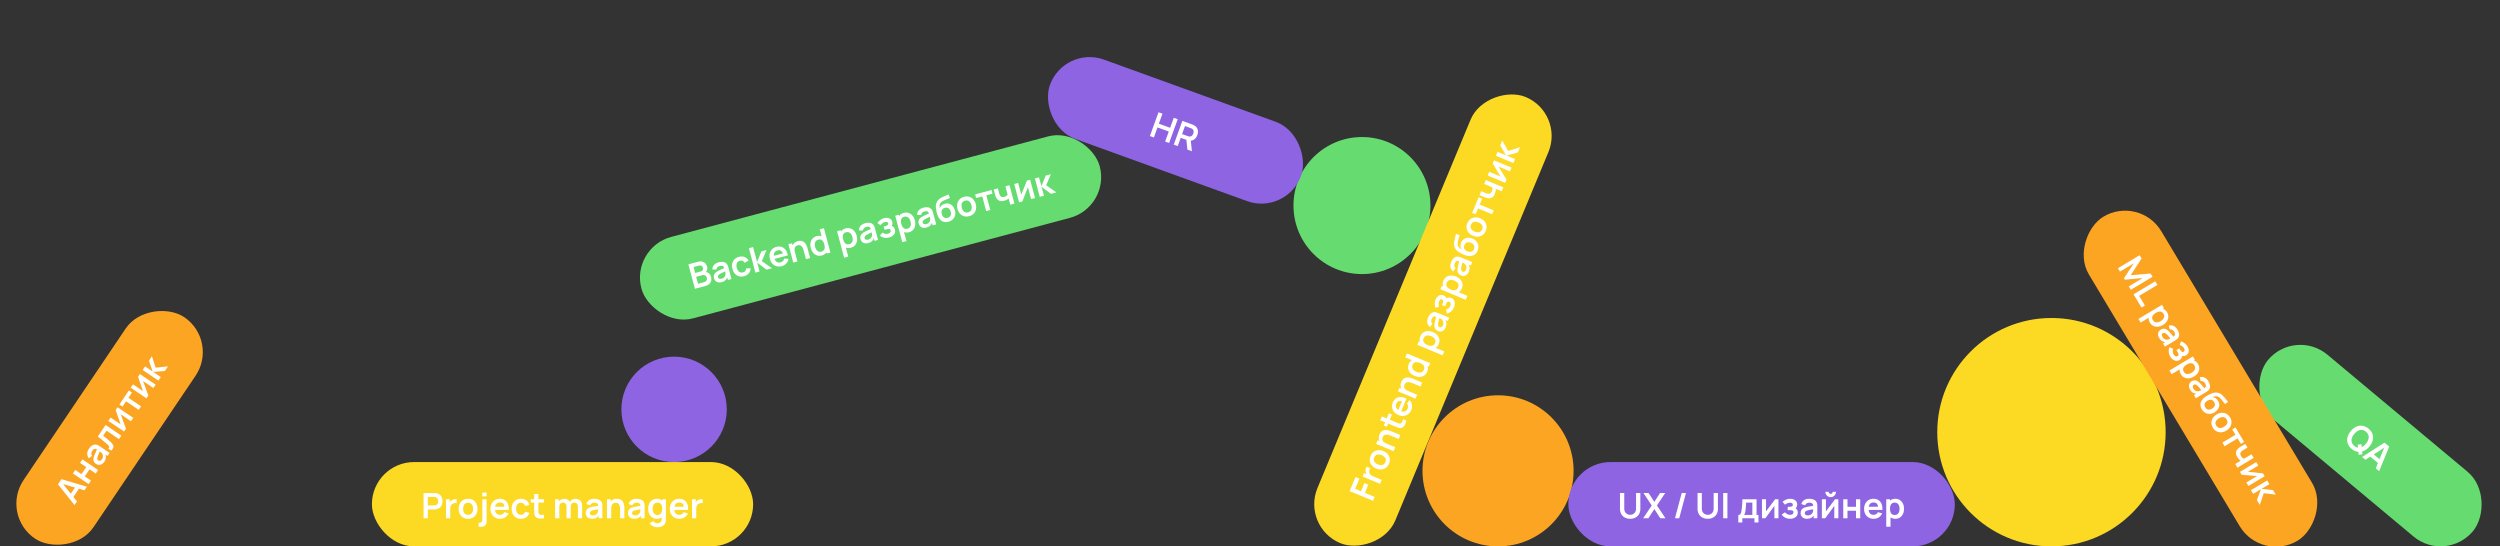
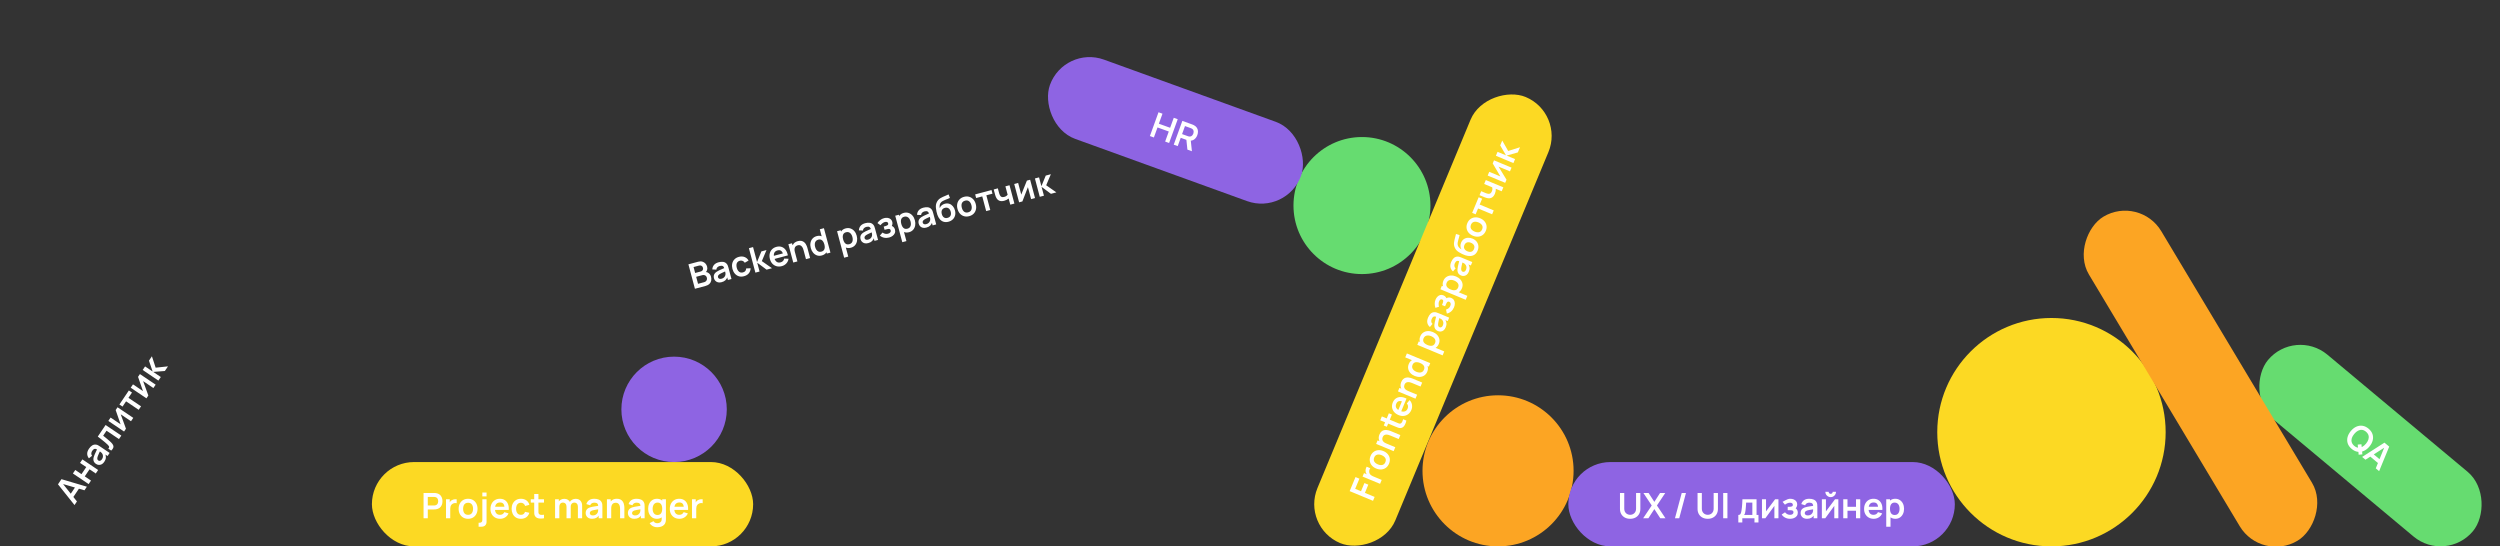
<svg xmlns="http://www.w3.org/2000/svg" width="1423" height="311" viewBox="0 0 1423 311" fill="none">
  <rect x="0" y="0" width="1423" height="311" fill="#333333" stroke="none" />
  <g clip-path="url(#clip0_624_10726)">
    <circle cx="1167.69" cy="246" r="65" fill="#FCD923" />
    <ellipse cx="775.225" cy="117" rx="38.977" ry="39" fill="#66DC70" />
    <circle cx="383.688" cy="233" r="30" fill="#8E64E3" />
    <circle cx="852.688" cy="268" r="43" fill="#FCA523" />
-     <rect y="293.148" width="152" height="48" rx="24" transform="rotate(-56.021 0 293.148)" fill="#FCA523" />
    <path d="M42.408 287.483L33.005 275.67L34.977 272.743L49.456 277.026L48.07 279.082L35.053 275.278L35.355 274.83L43.794 285.426L42.408 287.483ZM41.235 283.641L39.369 282.383L43.594 276.114L45.46 277.372L41.235 283.641ZM50.455 275.543L41.499 269.507L42.846 267.509L46.379 269.89L49.09 265.868L45.557 263.487L46.904 261.488L55.86 267.524L54.513 269.523L50.964 267.131L48.253 271.153L51.802 273.545L50.455 275.543ZM59.356 262.873C58.92 263.52 58.43 263.985 57.885 264.269C57.334 264.549 56.776 264.667 56.211 264.624C55.649 264.575 55.122 264.385 54.63 264.053C54.199 263.762 53.86 263.43 53.614 263.055C53.363 262.676 53.213 262.254 53.166 261.788C53.113 261.318 53.166 260.791 53.326 260.208C53.452 259.77 53.631 259.279 53.861 258.735C54.095 258.185 54.363 257.602 54.666 256.986C54.966 256.361 55.279 255.707 55.602 255.024L55.528 256.011C54.912 255.589 54.363 255.419 53.88 255.504C53.397 255.588 52.93 255.965 52.479 256.634C52.207 257.038 52.038 257.491 51.973 257.993C51.907 258.496 52.054 258.976 52.412 259.435L50.611 260.874C50.002 260.142 49.677 259.312 49.636 258.384C49.598 257.45 49.935 256.455 50.646 255.399C51.183 254.603 51.784 253.991 52.45 253.564C53.12 253.131 53.849 252.967 54.638 253.073C55.061 253.125 55.45 253.246 55.804 253.436C56.153 253.623 56.52 253.847 56.907 254.107L62.405 257.813L61.226 259.563L59.285 258.255L59.796 258.177C60.171 259.016 60.328 259.81 60.267 260.556C60.204 261.294 59.9 262.066 59.356 262.873ZM58.032 261.402C58.338 260.949 58.519 260.508 58.575 260.079C58.63 259.65 58.605 259.264 58.5 258.919C58.398 258.569 58.267 258.292 58.108 258.088C57.924 257.812 57.673 257.558 57.354 257.327C57.034 257.087 56.771 256.898 56.567 256.76L57.163 256.269C56.85 256.935 56.585 257.508 56.366 257.988C56.148 258.467 55.967 258.884 55.825 259.239C55.677 259.589 55.562 259.909 55.479 260.199C55.405 260.487 55.37 260.749 55.372 260.984C55.375 261.218 55.418 261.429 55.502 261.614C55.59 261.794 55.73 261.949 55.924 262.079C56.145 262.228 56.379 262.305 56.624 262.31C56.865 262.311 57.106 262.24 57.347 262.097C57.592 261.949 57.82 261.717 58.032 261.402ZM63.301 256.483L61.626 255.354C61.907 255.069 62.071 254.814 62.118 254.589C62.16 254.359 62.106 254.13 61.955 253.9C61.805 253.67 61.578 253.404 61.274 253.103C60.842 252.683 60.327 252.224 59.731 251.725C59.138 251.221 58.493 250.698 57.797 250.157C57.105 249.61 56.392 249.057 55.659 248.499L60.102 241.906L69.058 247.942L67.716 249.932L60.635 245.159L58.718 248.004C59.059 248.273 59.44 248.579 59.861 248.919C60.278 249.256 60.697 249.599 61.121 249.949C61.544 250.299 61.942 250.639 62.314 250.97C62.684 251.292 62.994 251.577 63.244 251.826C63.806 252.389 64.194 252.916 64.41 253.407C64.629 253.893 64.65 254.381 64.472 254.872C64.299 255.367 63.909 255.904 63.301 256.483ZM66.903 231.815L75.859 237.851L74.568 239.766L68.722 235.826L71.695 244.029L70.617 245.629L61.661 239.593L62.952 237.677L68.649 241.517L65.836 233.399L66.903 231.815ZM78.943 233.275L71.762 228.435L69.744 231.429L67.97 230.233L73.352 222.247L75.127 223.443L73.109 226.437L80.29 231.277L78.943 233.275ZM79.642 212.914L88.598 218.95L87.307 220.866L81.461 216.925L84.434 225.128L83.356 226.728L74.4 220.692L75.691 218.777L81.388 222.616L78.575 214.498L79.642 212.914ZM90.156 216.638L81.212 210.585L82.576 208.562L86.888 211.468L84.783 205.287L86.465 202.791L88.602 209.283L95.622 208.528L93.84 211.173L87.219 211.692L91.531 214.598L90.156 216.638Z" fill="white" />
    <rect x="605.799" y="25.766" width="152" height="48" rx="24" transform="rotate(19.9 605.799 25.766)" fill="#8E64E3" />
    <path d="M654.522 77.434L659.423 63.894L661.689 64.715L659.626 70.413L666.039 72.734L668.102 67.036L670.359 67.853L665.457 81.393L663.2 80.576L665.27 74.859L658.857 72.538L656.788 78.255L654.522 77.434ZM668.093 82.347L672.995 68.807L678.589 70.832C678.721 70.88 678.888 70.947 679.09 71.035C679.295 71.116 679.479 71.204 679.644 71.299C680.384 71.702 680.935 72.195 681.298 72.781C681.667 73.368 681.862 74.013 681.884 74.716C681.915 75.414 681.795 76.137 681.525 76.883C681.126 77.986 680.503 78.835 679.657 79.429C678.813 80.017 677.781 80.196 676.559 79.967L675.56 79.701L672.072 78.438L670.359 83.168L668.093 82.347ZM675.87 85.162L675.194 78.685L677.681 79.011L678.437 86.091L675.87 85.162ZM672.837 76.322L676.072 77.493C676.197 77.538 676.341 77.583 676.502 77.627C676.663 77.672 676.816 77.699 676.962 77.709C677.372 77.751 677.727 77.691 678.026 77.53C678.332 77.372 678.583 77.158 678.779 76.888C678.982 76.622 679.136 76.344 679.24 76.056C679.345 75.767 679.404 75.456 679.419 75.121C679.443 74.782 679.388 74.454 679.255 74.136C679.128 73.821 678.893 73.548 678.551 73.318C678.433 73.232 678.297 73.158 678.142 73.095C677.99 73.026 677.852 72.969 677.726 72.923L674.492 71.752L672.837 76.322Z" fill="white" />
    <rect x="1306.33" y="186.494" width="152" height="48" rx="24" transform="rotate(39.872 1306.33 186.494)" fill="#66DC70" />
    <path d="M1342.55 258.832L1342.01 253.058L1344.14 252.867L1344.66 258.628L1342.55 258.832ZM1338.57 255.511C1337.46 254.588 1336.72 253.557 1336.33 252.418C1335.95 251.273 1335.91 250.092 1336.21 248.872C1336.51 247.657 1337.14 246.479 1338.09 245.338C1339.04 244.197 1340.09 243.369 1341.23 242.855C1342.38 242.345 1343.55 242.179 1344.74 242.356C1345.93 242.528 1347.08 243.076 1348.19 243.999C1349.29 244.922 1350.03 245.956 1350.42 247.1C1350.81 248.243 1350.85 249.423 1350.55 250.638C1350.25 251.857 1349.63 253.037 1348.67 254.178C1347.72 255.319 1346.67 256.145 1345.52 256.655C1344.38 257.169 1343.21 257.338 1342.01 257.162C1340.82 256.984 1339.67 256.434 1338.57 255.511ZM1340.02 253.769C1340.76 254.394 1341.52 254.745 1342.28 254.823C1343.06 254.905 1343.82 254.746 1344.57 254.348C1345.33 253.954 1346.04 253.352 1346.72 252.544C1347.39 251.735 1347.85 250.93 1348.1 250.127C1348.35 249.323 1348.37 248.547 1348.15 247.8C1347.94 247.057 1347.46 246.371 1346.73 245.741C1345.99 245.116 1345.24 244.765 1344.47 244.687C1343.7 244.61 1342.94 244.768 1342.18 245.162C1341.43 245.561 1340.72 246.164 1340.05 246.973C1339.37 247.781 1338.91 248.587 1338.65 249.391C1338.4 250.19 1338.38 250.96 1338.6 251.703C1338.82 252.45 1339.29 253.139 1340.02 253.769ZM1344.52 260.089L1357.23 251.948L1359.94 254.211L1354.2 268.173L1352.29 266.583L1357.41 254.026L1357.83 254.372L1346.42 261.679L1344.52 260.089ZM1348.46 259.316L1349.9 257.589L1355.7 262.436L1354.26 264.163L1348.46 259.316Z" fill="white" />
    <rect x="892.688" y="263" width="220" height="48" rx="24" fill="#8E64E3" />
-     <path d="M927.888 295.3C926.741 295.3 925.731 295.067 924.858 294.6C923.991 294.133 923.311 293.477 922.818 292.63C922.331 291.783 922.088 290.79 922.088 289.65V280.62L924.528 280.6V289.59C924.528 290.13 924.618 290.613 924.798 291.04C924.984 291.467 925.234 291.83 925.548 292.13C925.861 292.423 926.221 292.647 926.628 292.8C927.034 292.953 927.454 293.03 927.888 293.03C928.334 293.03 928.758 292.953 929.158 292.8C929.564 292.64 929.924 292.413 930.238 292.12C930.551 291.82 930.798 291.457 930.978 291.03C931.158 290.603 931.247 290.123 931.247 289.59V280.6H933.688V289.65C933.688 290.79 933.441 291.783 932.948 292.63C932.461 293.477 931.781 294.133 930.908 294.6C930.041 295.067 929.034 295.3 927.888 295.3ZM935.282 295L940.162 287.72L935.422 280.6H938.372L941.652 285.67L944.902 280.6H947.872L943.132 287.72L947.992 295H945.042L941.652 289.77L938.252 295H935.282ZM957.231 280.6H959.651L955.811 295H953.391L957.231 280.6ZM972.048 295.3C970.901 295.3 969.891 295.067 969.018 294.6C968.151 294.133 967.471 293.477 966.978 292.63C966.491 291.783 966.248 290.79 966.248 289.65V280.62L968.688 280.6V289.59C968.688 290.13 968.778 290.613 968.958 291.04C969.144 291.467 969.394 291.83 969.708 292.13C970.021 292.423 970.381 292.647 970.788 292.8C971.194 292.953 971.614 293.03 972.048 293.03C972.494 293.03 972.918 292.953 973.318 292.8C973.724 292.64 974.084 292.413 974.398 292.12C974.711 291.82 974.958 291.457 975.138 291.03C975.318 290.603 975.408 290.123 975.408 289.59V280.6H977.848V289.65C977.848 290.79 977.601 291.783 977.108 292.63C976.621 293.477 975.941 294.133 975.068 294.6C974.201 295.067 973.194 295.3 972.048 295.3ZM980.842 295V280.6H983.252V295H980.842ZM989.452 297.4V293.11C990.038 293.11 990.455 292.91 990.702 292.51C990.948 292.11 991.145 291.417 991.292 290.43C991.385 289.843 991.462 289.223 991.522 288.57C991.582 287.917 991.632 287.227 991.672 286.5C991.718 285.773 991.758 285.007 991.792 284.2H999.832V293.11H1000.92V297.4H998.642V295H991.722V297.4H989.452ZM992.682 293.11H997.432V286.09H993.902C993.882 286.49 993.858 286.9 993.832 287.32C993.805 287.733 993.775 288.147 993.742 288.56C993.708 288.973 993.672 289.37 993.632 289.75C993.598 290.123 993.558 290.47 993.512 290.79C993.438 291.35 993.348 291.81 993.242 292.17C993.135 292.53 992.948 292.843 992.682 293.11ZM1012.29 284.2V295H1009.98V287.95L1004.84 295H1002.91V284.2H1005.22V291.07L1010.38 284.2H1012.29ZM1018.94 295.3C1017.91 295.3 1016.97 295.083 1016.13 294.65C1015.28 294.217 1014.61 293.623 1014.13 292.87L1016.03 291.6C1016.41 292.06 1016.84 292.417 1017.32 292.67C1017.79 292.917 1018.32 293.04 1018.9 293.04C1019.5 293.04 1019.98 292.907 1020.33 292.64C1020.67 292.373 1020.85 292.017 1020.85 291.57C1020.85 291.177 1020.73 290.9 1020.5 290.74C1020.26 290.573 1019.96 290.473 1019.58 290.44C1019.2 290.407 1018.79 290.39 1018.36 290.39H1017.56V288.48H1018.35C1018.95 288.48 1019.46 288.41 1019.87 288.27C1020.28 288.13 1020.49 287.82 1020.49 287.34C1020.49 286.907 1020.33 286.6 1020.01 286.42C1019.69 286.233 1019.31 286.14 1018.89 286.14C1018.37 286.14 1017.85 286.25 1017.35 286.47C1016.84 286.69 1016.39 286.957 1015.99 287.27L1014.63 285.63C1015.23 285.097 1015.9 284.677 1016.64 284.37C1017.38 284.057 1018.17 283.9 1019.01 283.9C1019.7 283.9 1020.35 284.02 1020.95 284.26C1021.55 284.5 1022.04 284.86 1022.41 285.34C1022.78 285.82 1022.97 286.413 1022.97 287.12C1022.97 287.627 1022.86 288.103 1022.64 288.55C1022.42 288.997 1022.08 289.42 1021.61 289.82L1021.58 289.04C1021.94 289.193 1022.25 289.407 1022.51 289.68C1022.77 289.953 1022.96 290.273 1023.1 290.64C1023.24 291.007 1023.31 291.397 1023.31 291.81C1023.31 292.563 1023.11 293.2 1022.71 293.72C1022.31 294.24 1021.77 294.633 1021.11 294.9C1020.45 295.167 1019.72 295.3 1018.94 295.3ZM1028.53 295.3C1027.75 295.3 1027.09 295.153 1026.55 294.86C1026.01 294.56 1025.6 294.163 1025.32 293.67C1025.04 293.177 1024.91 292.633 1024.91 292.04C1024.91 291.52 1024.99 291.053 1025.17 290.64C1025.34 290.22 1025.61 289.86 1025.97 289.56C1026.33 289.253 1026.79 289.003 1027.37 288.81C1027.8 288.67 1028.31 288.543 1028.89 288.43C1029.47 288.317 1030.11 288.213 1030.79 288.12C1031.47 288.02 1032.19 287.913 1032.94 287.8L1032.08 288.29C1032.08 287.543 1031.92 286.993 1031.58 286.64C1031.24 286.287 1030.66 286.11 1029.86 286.11C1029.37 286.11 1028.9 286.223 1028.45 286.45C1027.99 286.677 1027.68 287.067 1027.5 287.62L1025.3 286.93C1025.56 286.017 1026.07 285.283 1026.82 284.73C1027.57 284.177 1028.58 283.9 1029.86 283.9C1030.82 283.9 1031.66 284.057 1032.39 284.37C1033.12 284.683 1033.66 285.197 1034.02 285.91C1034.21 286.29 1034.33 286.68 1034.37 287.08C1034.41 287.473 1034.43 287.903 1034.43 288.37V295H1032.32V292.66L1032.67 293.04C1032.18 293.82 1031.61 294.393 1030.96 294.76C1030.31 295.12 1029.5 295.3 1028.53 295.3ZM1029.01 293.38C1029.55 293.38 1030.02 293.283 1030.41 293.09C1030.79 292.897 1031.1 292.66 1031.33 292.38C1031.56 292.1 1031.72 291.837 1031.8 291.59C1031.92 291.283 1031.99 290.933 1032.01 290.54C1032.03 290.14 1032.04 289.817 1032.04 289.57L1032.78 289.79C1032.05 289.903 1031.43 290.003 1030.91 290.09C1030.39 290.177 1029.94 290.26 1029.57 290.34C1029.19 290.413 1028.86 290.497 1028.58 290.59C1028.3 290.69 1028.06 290.807 1027.87 290.94C1027.67 291.073 1027.52 291.227 1027.42 291.4C1027.32 291.573 1027.27 291.777 1027.27 292.01C1027.27 292.277 1027.33 292.513 1027.47 292.72C1027.6 292.92 1027.79 293.08 1028.05 293.2C1028.31 293.32 1028.63 293.38 1029.01 293.38ZM1042.02 282.98C1041.47 282.98 1040.96 282.843 1040.5 282.57C1040.04 282.297 1039.67 281.933 1039.4 281.48C1039.13 281.02 1038.99 280.51 1038.99 279.95H1040.87C1040.87 280.27 1040.98 280.543 1041.2 280.77C1041.43 280.99 1041.7 281.1 1042.02 281.1C1042.34 281.1 1042.61 280.99 1042.83 280.77C1043.06 280.543 1043.17 280.27 1043.17 279.95H1045.05C1045.05 280.51 1044.91 281.02 1044.64 281.48C1044.37 281.933 1044 282.297 1043.54 282.57C1043.08 282.843 1042.57 282.98 1042.02 282.98ZM1046.39 284.2V295H1044.08V287.95L1038.94 295H1037.01V284.2H1039.32V291.07L1044.48 284.2H1046.39ZM1049.18 295V284.2H1051.59V288.46H1056.44V284.2H1058.85V295H1056.44V290.72H1051.59V295H1049.18ZM1066.55 295.3C1065.45 295.3 1064.49 295.063 1063.67 294.59C1062.84 294.117 1062.19 293.46 1061.73 292.62C1061.27 291.78 1061.04 290.813 1061.04 289.72C1061.04 288.54 1061.26 287.517 1061.72 286.65C1062.17 285.777 1062.8 285.1 1063.61 284.62C1064.41 284.14 1065.35 283.9 1066.41 283.9C1067.53 283.9 1068.48 284.163 1069.26 284.69C1070.04 285.21 1070.63 285.947 1071.01 286.9C1071.39 287.853 1071.53 288.977 1071.44 290.27H1069.05V289.39C1069.04 288.217 1068.83 287.36 1068.43 286.82C1068.02 286.28 1067.38 286.01 1066.51 286.01C1065.52 286.01 1064.79 286.317 1064.31 286.93C1063.83 287.537 1063.59 288.427 1063.59 289.6C1063.59 290.693 1063.83 291.54 1064.31 292.14C1064.79 292.74 1065.49 293.04 1066.41 293.04C1067 293.04 1067.51 292.91 1067.94 292.65C1068.37 292.383 1068.7 292 1068.94 291.5L1071.32 292.22C1070.9 293.193 1070.26 293.95 1069.4 294.49C1068.54 295.03 1067.59 295.3 1066.55 295.3ZM1062.83 290.27V288.45H1070.26V290.27H1062.83ZM1078.86 295.3C1077.81 295.3 1076.92 295.05 1076.21 294.55C1075.5 294.05 1074.96 293.37 1074.6 292.51C1074.24 291.643 1074.06 290.673 1074.06 289.6C1074.06 288.513 1074.24 287.54 1074.6 286.68C1074.96 285.82 1075.49 285.143 1076.18 284.65C1076.88 284.15 1077.74 283.9 1078.77 283.9C1079.79 283.9 1080.67 284.15 1081.42 284.65C1082.17 285.143 1082.76 285.82 1083.17 286.68C1083.58 287.533 1083.79 288.507 1083.79 289.6C1083.79 290.68 1083.59 291.65 1083.18 292.51C1082.77 293.37 1082.2 294.05 1081.46 294.55C1080.72 295.05 1079.85 295.3 1078.86 295.3ZM1073.65 299.8V284.2H1075.78V291.78H1076.08V299.8H1073.65ZM1078.49 293.14C1079.12 293.14 1079.63 292.983 1080.04 292.67C1080.45 292.357 1080.75 291.933 1080.94 291.4C1081.14 290.86 1081.24 290.26 1081.24 289.6C1081.24 288.947 1081.14 288.353 1080.94 287.82C1080.74 287.28 1080.43 286.853 1080.01 286.54C1079.59 286.22 1079.06 286.06 1078.41 286.06C1077.8 286.06 1077.3 286.21 1076.91 286.51C1076.52 286.803 1076.24 287.217 1076.05 287.75C1075.87 288.277 1075.78 288.893 1075.78 289.6C1075.78 290.3 1075.87 290.917 1076.05 291.45C1076.24 291.983 1076.53 292.4 1076.92 292.7C1077.32 292.993 1077.84 293.14 1078.49 293.14Z" fill="white" />
+     <path d="M927.888 295.3C926.741 295.3 925.731 295.067 924.858 294.6C923.991 294.133 923.311 293.477 922.818 292.63C922.331 291.783 922.088 290.79 922.088 289.65V280.62L924.528 280.6V289.59C924.528 290.13 924.618 290.613 924.798 291.04C924.984 291.467 925.234 291.83 925.548 292.13C925.861 292.423 926.221 292.647 926.628 292.8C927.034 292.953 927.454 293.03 927.888 293.03C928.334 293.03 928.758 292.953 929.158 292.8C929.564 292.64 929.924 292.413 930.238 292.12C930.551 291.82 930.798 291.457 930.978 291.03C931.158 290.603 931.247 290.123 931.247 289.59V280.6H933.688V289.65C933.688 290.79 933.441 291.783 932.948 292.63C932.461 293.477 931.781 294.133 930.908 294.6C930.041 295.067 929.034 295.3 927.888 295.3ZM935.282 295L940.162 287.72L935.422 280.6H938.372L941.652 285.67L944.902 280.6H947.872L943.132 287.72L947.992 295H945.042L941.652 289.77L938.252 295H935.282ZM957.231 280.6H959.651L955.811 295H953.391L957.231 280.6ZM972.048 295.3C970.901 295.3 969.891 295.067 969.018 294.6C968.151 294.133 967.471 293.477 966.978 292.63C966.491 291.783 966.248 290.79 966.248 289.65V280.62L968.688 280.6V289.59C968.688 290.13 968.778 290.613 968.958 291.04C969.144 291.467 969.394 291.83 969.708 292.13C970.021 292.423 970.381 292.647 970.788 292.8C971.194 292.953 971.614 293.03 972.048 293.03C972.494 293.03 972.918 292.953 973.318 292.8C973.724 292.64 974.084 292.413 974.398 292.12C974.711 291.82 974.958 291.457 975.138 291.03C975.318 290.603 975.408 290.123 975.408 289.59V280.6H977.848V289.65C977.848 290.79 977.601 291.783 977.108 292.63C976.621 293.477 975.941 294.133 975.068 294.6C974.201 295.067 973.194 295.3 972.048 295.3ZM980.842 295V280.6H983.252V295H980.842ZM989.452 297.4V293.11C990.038 293.11 990.455 292.91 990.702 292.51C990.948 292.11 991.145 291.417 991.292 290.43C991.385 289.843 991.462 289.223 991.522 288.57C991.582 287.917 991.632 287.227 991.672 286.5C991.718 285.773 991.758 285.007 991.792 284.2H999.832V293.11H1000.92V297.4H998.642V295H991.722V297.4H989.452ZM992.682 293.11H997.432V286.09H993.902C993.882 286.49 993.858 286.9 993.832 287.32C993.805 287.733 993.775 288.147 993.742 288.56C993.708 288.973 993.672 289.37 993.632 289.75C993.598 290.123 993.558 290.47 993.512 290.79C993.438 291.35 993.348 291.81 993.242 292.17C993.135 292.53 992.948 292.843 992.682 293.11ZM1012.29 284.2V295H1009.98V287.95L1004.84 295H1002.91V284.2H1005.22V291.07L1010.38 284.2H1012.29ZM1018.94 295.3C1017.91 295.3 1016.97 295.083 1016.13 294.65C1015.28 294.217 1014.61 293.623 1014.13 292.87L1016.03 291.6C1016.41 292.06 1016.84 292.417 1017.32 292.67C1017.79 292.917 1018.32 293.04 1018.9 293.04C1019.5 293.04 1019.98 292.907 1020.33 292.64C1020.67 292.373 1020.85 292.017 1020.85 291.57C1020.85 291.177 1020.73 290.9 1020.5 290.74C1020.26 290.573 1019.96 290.473 1019.58 290.44C1019.2 290.407 1018.79 290.39 1018.36 290.39H1017.56V288.48H1018.35C1018.95 288.48 1019.46 288.41 1019.87 288.27C1020.28 288.13 1020.49 287.82 1020.49 287.34C1020.49 286.907 1020.33 286.6 1020.01 286.42C1019.69 286.233 1019.31 286.14 1018.89 286.14C1018.37 286.14 1017.85 286.25 1017.35 286.47C1016.84 286.69 1016.39 286.957 1015.99 287.27L1014.63 285.63C1017.38 284.057 1018.17 283.9 1019.01 283.9C1019.7 283.9 1020.35 284.02 1020.95 284.26C1021.55 284.5 1022.04 284.86 1022.41 285.34C1022.78 285.82 1022.97 286.413 1022.97 287.12C1022.97 287.627 1022.86 288.103 1022.64 288.55C1022.42 288.997 1022.08 289.42 1021.61 289.82L1021.58 289.04C1021.94 289.193 1022.25 289.407 1022.51 289.68C1022.77 289.953 1022.96 290.273 1023.1 290.64C1023.24 291.007 1023.31 291.397 1023.31 291.81C1023.31 292.563 1023.11 293.2 1022.71 293.72C1022.31 294.24 1021.77 294.633 1021.11 294.9C1020.45 295.167 1019.72 295.3 1018.94 295.3ZM1028.53 295.3C1027.75 295.3 1027.09 295.153 1026.55 294.86C1026.01 294.56 1025.6 294.163 1025.32 293.67C1025.04 293.177 1024.91 292.633 1024.91 292.04C1024.91 291.52 1024.99 291.053 1025.17 290.64C1025.34 290.22 1025.61 289.86 1025.97 289.56C1026.33 289.253 1026.79 289.003 1027.37 288.81C1027.8 288.67 1028.31 288.543 1028.89 288.43C1029.47 288.317 1030.11 288.213 1030.79 288.12C1031.47 288.02 1032.19 287.913 1032.94 287.8L1032.08 288.29C1032.08 287.543 1031.92 286.993 1031.58 286.64C1031.24 286.287 1030.66 286.11 1029.86 286.11C1029.37 286.11 1028.9 286.223 1028.45 286.45C1027.99 286.677 1027.68 287.067 1027.5 287.62L1025.3 286.93C1025.56 286.017 1026.07 285.283 1026.82 284.73C1027.57 284.177 1028.58 283.9 1029.86 283.9C1030.82 283.9 1031.66 284.057 1032.39 284.37C1033.12 284.683 1033.66 285.197 1034.02 285.91C1034.21 286.29 1034.33 286.68 1034.37 287.08C1034.41 287.473 1034.43 287.903 1034.43 288.37V295H1032.32V292.66L1032.67 293.04C1032.18 293.82 1031.61 294.393 1030.96 294.76C1030.31 295.12 1029.5 295.3 1028.53 295.3ZM1029.01 293.38C1029.55 293.38 1030.02 293.283 1030.41 293.09C1030.79 292.897 1031.1 292.66 1031.33 292.38C1031.56 292.1 1031.72 291.837 1031.8 291.59C1031.92 291.283 1031.99 290.933 1032.01 290.54C1032.03 290.14 1032.04 289.817 1032.04 289.57L1032.78 289.79C1032.05 289.903 1031.43 290.003 1030.91 290.09C1030.39 290.177 1029.94 290.26 1029.57 290.34C1029.19 290.413 1028.86 290.497 1028.58 290.59C1028.3 290.69 1028.06 290.807 1027.87 290.94C1027.67 291.073 1027.52 291.227 1027.42 291.4C1027.32 291.573 1027.27 291.777 1027.27 292.01C1027.27 292.277 1027.33 292.513 1027.47 292.72C1027.6 292.92 1027.79 293.08 1028.05 293.2C1028.31 293.32 1028.63 293.38 1029.01 293.38ZM1042.02 282.98C1041.47 282.98 1040.96 282.843 1040.5 282.57C1040.04 282.297 1039.67 281.933 1039.4 281.48C1039.13 281.02 1038.99 280.51 1038.99 279.95H1040.87C1040.87 280.27 1040.98 280.543 1041.2 280.77C1041.43 280.99 1041.7 281.1 1042.02 281.1C1042.34 281.1 1042.61 280.99 1042.83 280.77C1043.06 280.543 1043.17 280.27 1043.17 279.95H1045.05C1045.05 280.51 1044.91 281.02 1044.64 281.48C1044.37 281.933 1044 282.297 1043.54 282.57C1043.08 282.843 1042.57 282.98 1042.02 282.98ZM1046.39 284.2V295H1044.08V287.95L1038.94 295H1037.01V284.2H1039.32V291.07L1044.48 284.2H1046.39ZM1049.18 295V284.2H1051.59V288.46H1056.44V284.2H1058.85V295H1056.44V290.72H1051.59V295H1049.18ZM1066.55 295.3C1065.45 295.3 1064.49 295.063 1063.67 294.59C1062.84 294.117 1062.19 293.46 1061.73 292.62C1061.27 291.78 1061.04 290.813 1061.04 289.72C1061.04 288.54 1061.26 287.517 1061.72 286.65C1062.17 285.777 1062.8 285.1 1063.61 284.62C1064.41 284.14 1065.35 283.9 1066.41 283.9C1067.53 283.9 1068.48 284.163 1069.26 284.69C1070.04 285.21 1070.63 285.947 1071.01 286.9C1071.39 287.853 1071.53 288.977 1071.44 290.27H1069.05V289.39C1069.04 288.217 1068.83 287.36 1068.43 286.82C1068.02 286.28 1067.38 286.01 1066.51 286.01C1065.52 286.01 1064.79 286.317 1064.31 286.93C1063.83 287.537 1063.59 288.427 1063.59 289.6C1063.59 290.693 1063.83 291.54 1064.31 292.14C1064.79 292.74 1065.49 293.04 1066.41 293.04C1067 293.04 1067.51 292.91 1067.94 292.65C1068.37 292.383 1068.7 292 1068.94 291.5L1071.32 292.22C1070.9 293.193 1070.26 293.95 1069.4 294.49C1068.54 295.03 1067.59 295.3 1066.55 295.3ZM1062.83 290.27V288.45H1070.26V290.27H1062.83ZM1078.86 295.3C1077.81 295.3 1076.92 295.05 1076.21 294.55C1075.5 294.05 1074.96 293.37 1074.6 292.51C1074.24 291.643 1074.06 290.673 1074.06 289.6C1074.06 288.513 1074.24 287.54 1074.6 286.68C1074.96 285.82 1075.49 285.143 1076.18 284.65C1076.88 284.15 1077.74 283.9 1078.77 283.9C1079.79 283.9 1080.67 284.15 1081.42 284.65C1082.17 285.143 1082.76 285.82 1083.17 286.68C1083.58 287.533 1083.79 288.507 1083.79 289.6C1083.79 290.68 1083.59 291.65 1083.18 292.51C1082.77 293.37 1082.2 294.05 1081.46 294.55C1080.72 295.05 1079.85 295.3 1078.86 295.3ZM1073.65 299.8V284.2H1075.78V291.78H1076.08V299.8H1073.65ZM1078.49 293.14C1079.12 293.14 1079.63 292.983 1080.04 292.67C1080.45 292.357 1080.75 291.933 1080.94 291.4C1081.14 290.86 1081.24 290.26 1081.24 289.6C1081.24 288.947 1081.14 288.353 1080.94 287.82C1080.74 287.28 1080.43 286.853 1080.01 286.54C1079.59 286.22 1079.06 286.06 1078.41 286.06C1077.8 286.06 1077.3 286.21 1076.91 286.51C1076.52 286.803 1076.24 287.217 1076.05 287.75C1075.87 288.277 1075.78 288.893 1075.78 289.6C1075.78 290.3 1075.87 290.917 1076.05 291.45C1076.24 291.983 1076.53 292.4 1076.92 292.7C1077.32 292.993 1077.84 293.14 1078.49 293.14Z" fill="white" />
    <rect x="740.688" y="299.936" width="275" height="48" rx="24" transform="rotate(-67.428 740.688 299.936)" fill="#FCD923" />
    <path d="M781.521 285.071L768.224 279.543L771.552 271.538L773.777 272.463L771.375 278.243L774.69 279.621L776.632 274.949L778.848 275.87L776.906 280.542L782.446 282.845L781.521 285.071ZM785.539 275.404L775.567 271.258L776.384 269.292L778.813 270.301L778.399 270.411C778.118 270.149 777.884 269.861 777.698 269.545C777.508 269.221 777.383 268.877 777.325 268.513C777.261 268.198 777.245 267.873 777.275 267.539C777.302 267.197 777.372 266.865 777.484 266.543C777.589 266.219 777.728 265.919 777.9 265.644L779.978 266.508C779.769 266.767 779.599 267.098 779.469 267.498C779.341 267.893 779.306 268.282 779.362 268.667C779.401 269.044 779.508 269.384 779.685 269.689C779.864 269.987 780.101 270.252 780.395 270.482C780.682 270.71 781.017 270.903 781.399 271.062L786.468 273.169L785.539 275.404ZM790.639 263.918C790.224 264.916 789.637 265.693 788.878 266.251C788.119 266.809 787.26 267.131 786.301 267.216C785.338 267.292 784.342 267.116 783.314 266.689C782.268 266.254 781.437 265.664 780.823 264.917C780.209 264.171 779.836 263.334 779.702 262.404C779.568 261.475 779.705 260.521 780.112 259.543C780.529 258.539 781.117 257.758 781.876 257.2C782.635 256.642 783.497 256.322 784.463 256.24C785.422 256.155 786.416 256.326 787.444 256.753C788.478 257.183 789.306 257.773 789.926 258.521C790.542 259.261 790.92 260.097 791.06 261.029C791.194 261.958 791.053 262.921 790.639 263.918ZM788.552 263.051C788.92 262.164 788.899 261.383 788.487 260.706C788.075 260.03 787.401 259.497 786.465 259.108C785.499 258.706 784.639 258.605 783.884 258.804C783.124 259.001 782.562 259.536 782.199 260.41C781.951 261.007 781.881 261.556 781.991 262.056C782.097 262.548 782.352 262.986 782.755 263.37C783.152 263.752 783.665 264.073 784.293 264.334C785.259 264.736 786.123 264.839 786.883 264.642C787.64 264.437 788.196 263.907 788.552 263.051ZM796.144 249.894L791.342 247.898C791.028 247.767 790.671 247.644 790.272 247.529C789.872 247.413 789.463 247.363 789.046 247.377C788.625 247.382 788.235 247.495 787.877 247.714C787.521 247.927 787.233 248.298 787.013 248.828C786.896 249.111 786.825 249.41 786.803 249.726C786.78 250.041 786.835 250.36 786.968 250.682C787.098 250.996 787.331 251.302 787.669 251.602C788 251.898 788.471 252.173 789.08 252.427L787.968 253.513C787.119 253.16 786.417 252.677 785.863 252.064C785.312 251.445 784.966 250.731 784.826 249.922C784.68 249.11 784.801 248.236 785.19 247.301C785.497 246.562 785.873 246.004 786.319 245.626C786.765 245.248 787.238 244.997 787.737 244.872C788.236 244.748 788.73 244.707 789.217 244.751C789.704 244.795 790.149 244.879 790.553 245.003C790.952 245.119 791.272 245.226 791.512 245.326L797.08 247.641L796.144 249.894ZM793.269 256.81L783.296 252.665L784.121 250.679L787.215 251.965L787.326 251.697L794.205 254.557L793.269 256.81ZM800.511 239.386C800.361 240.096 800.144 240.764 799.862 241.39C799.589 242.013 799.241 242.529 798.818 242.938C798.389 243.345 797.884 243.579 797.303 243.64C796.777 243.689 796.287 243.626 795.833 243.451C795.378 243.277 794.868 243.072 794.301 242.837L785.631 239.232L786.552 237.016L795.093 240.567C795.493 240.733 795.846 240.876 796.15 240.995C796.457 241.108 796.73 241.146 796.969 241.108C797.431 241.04 797.784 240.772 798.029 240.303C798.274 239.835 798.48 239.271 798.646 238.611L800.511 239.386ZM789.394 242.919L787.648 242.194L790.539 235.24L792.284 235.966L789.394 242.919ZM803.355 233.328C802.935 234.337 802.348 235.133 801.594 235.715C800.839 236.296 799.985 236.641 799.03 236.75C798.078 236.852 797.097 236.694 796.087 236.274C794.998 235.821 794.14 235.219 793.513 234.468C792.881 233.714 792.498 232.872 792.364 231.943C792.231 231.014 792.367 230.06 792.774 229.081C793.204 228.047 793.812 227.271 794.598 226.753C795.38 226.226 796.284 225.97 797.31 225.985C798.336 226 799.429 226.299 800.587 226.882L799.67 229.089L798.857 228.751C797.771 228.307 796.901 228.169 796.246 228.337C795.591 228.505 795.096 228.992 794.761 229.799C794.382 230.71 794.384 231.505 794.766 232.183C795.142 232.86 795.872 233.423 796.955 233.873C797.965 234.293 798.839 234.396 799.577 234.183C800.315 233.97 800.861 233.439 801.214 232.59C801.442 232.042 801.518 231.521 801.441 231.027C801.361 230.525 801.135 230.07 800.763 229.662L802.342 227.741C803.082 228.496 803.535 229.378 803.701 230.385C803.869 231.387 803.754 232.367 803.355 233.328ZM797.282 234.832L795.602 234.134L798.453 227.273L800.134 227.971L797.282 234.832ZM808.566 220.01L803.764 218.014C803.45 217.883 803.094 217.76 802.694 217.645C802.294 217.529 801.886 217.478 801.468 217.492C801.047 217.498 800.658 217.61 800.299 217.83C799.944 218.043 799.656 218.414 799.436 218.943C799.318 219.227 799.248 219.526 799.225 219.841C799.202 220.157 799.257 220.476 799.39 220.798C799.52 221.112 799.754 221.418 800.091 221.717C800.423 222.014 800.893 222.289 801.503 222.542L800.391 223.629C799.541 223.276 798.839 222.793 798.285 222.18C797.734 221.561 797.388 220.847 797.248 220.038C797.102 219.226 797.223 218.352 797.612 217.416C797.919 216.678 798.296 216.12 798.742 215.742C799.187 215.364 799.66 215.113 800.159 214.988C800.659 214.864 801.152 214.823 801.639 214.867C802.127 214.911 802.572 214.995 802.975 215.119C803.375 215.234 803.694 215.342 803.934 215.442L809.503 217.757L808.566 220.01ZM805.691 226.926L795.718 222.78L796.544 220.795L799.637 222.081L799.748 221.813L806.628 224.673L805.691 226.926ZM812.376 211.626C811.994 212.543 811.431 213.248 810.685 213.739C809.939 214.23 809.091 214.499 808.141 214.544C807.191 214.59 806.217 214.405 805.22 213.99C804.21 213.571 803.39 213.009 802.758 212.306C802.122 211.595 801.721 210.796 801.555 209.911C801.383 209.024 801.492 208.109 801.884 207.167C802.278 206.219 802.839 205.521 803.566 205.073C804.291 204.616 805.119 204.386 806.051 204.384C806.984 204.381 807.951 204.589 808.955 205.006C809.946 205.418 810.773 205.956 811.435 206.621C812.091 207.284 812.512 208.041 812.7 208.891C812.888 209.742 812.78 210.653 812.376 211.626ZM810.523 210.455C810.771 209.858 810.836 209.322 810.716 208.846C810.592 208.361 810.319 207.934 809.895 207.563C809.475 207.186 808.941 206.863 808.295 206.594C807.642 206.323 807.037 206.172 806.479 206.143C805.917 206.104 805.427 206.207 805.008 206.451C804.582 206.693 804.252 207.097 804.016 207.664C803.768 208.261 803.711 208.815 803.845 209.325C803.973 209.834 804.248 210.284 804.67 210.676C805.086 211.065 805.596 211.385 806.199 211.636C806.808 211.889 807.399 212.03 807.972 212.059C808.542 212.079 809.049 211.961 809.494 211.706C809.94 211.451 810.283 211.034 810.523 210.455ZM813.281 208.667L806.282 205.757L806.166 206.034L799.869 203.417L800.802 201.173L814.099 206.7L813.281 208.667ZM818.981 195.737C818.576 196.709 818.007 197.429 817.271 197.896C816.536 198.362 815.702 198.597 814.769 198.599C813.831 198.599 812.866 198.393 811.875 197.981C810.872 197.564 810.042 197.024 809.386 196.361C808.73 195.699 808.307 194.953 808.118 194.123C807.925 193.285 808.025 192.392 808.419 191.444C808.811 190.502 809.381 189.782 810.129 189.285C810.874 188.778 811.723 188.5 812.675 188.448C813.622 188.394 814.6 188.577 815.61 188.996C816.607 189.411 817.425 189.971 818.063 190.677C818.701 191.382 819.109 192.173 819.286 193.048C819.464 193.923 819.362 194.819 818.981 195.737ZM821.136 202.275L806.731 196.287L807.549 194.32L814.548 197.229L814.663 196.952L822.069 200.031L821.136 202.275ZM816.844 195.249C817.085 194.67 817.138 194.133 817.005 193.637C816.872 193.142 816.596 192.702 816.178 192.319C815.756 191.927 815.24 191.604 814.631 191.351C814.028 191.1 813.441 190.965 812.872 190.945C812.297 190.922 811.784 191.045 811.333 191.312C810.877 191.577 810.524 192.008 810.276 192.605C810.04 193.172 809.987 193.691 810.116 194.163C810.238 194.633 810.51 195.056 810.931 195.433C811.348 195.802 811.883 196.121 812.535 196.393C813.182 196.661 813.786 196.815 814.347 196.853C814.911 196.886 815.407 196.778 815.835 196.53C816.26 196.273 816.596 195.846 816.844 195.249ZM822.878 186.36C822.579 187.08 822.19 187.634 821.712 188.02C821.228 188.403 820.704 188.629 820.141 188.699C819.581 188.762 819.026 188.679 818.479 188.451C817.998 188.252 817.601 187.993 817.286 187.674C816.964 187.353 816.734 186.968 816.595 186.521C816.45 186.071 816.399 185.544 816.44 184.94C816.477 184.486 816.555 183.97 816.673 183.391C816.793 182.805 816.941 182.181 817.116 181.517C817.287 180.845 817.464 180.142 817.646 179.409L817.768 180.391C817.081 180.099 816.509 180.041 816.052 180.22C815.596 180.398 815.212 180.86 814.903 181.604C814.716 182.054 814.64 182.531 814.676 183.037C814.711 183.543 814.949 183.985 815.391 184.363L813.91 186.13C813.169 185.533 812.686 184.784 812.462 183.882C812.24 182.974 812.373 181.932 812.862 180.756C813.231 179.87 813.699 179.151 814.267 178.6C814.838 178.044 815.521 177.739 816.315 177.686C816.74 177.654 817.145 177.696 817.53 177.812C817.908 177.926 818.313 178.073 818.744 178.252L824.866 180.797L824.056 182.745L821.895 181.847L822.381 181.67C822.914 182.419 823.225 183.165 823.312 183.909C823.397 184.644 823.252 185.461 822.878 186.36ZM821.29 185.18C821.5 184.675 821.589 184.207 821.559 183.776C821.529 183.345 821.428 182.971 821.257 182.654C821.088 182.331 820.905 182.085 820.708 181.917C820.473 181.682 820.177 181.483 819.819 181.32C819.457 181.148 819.162 181.014 818.935 180.92L819.422 180.321C819.248 181.035 819.101 181.649 818.981 182.163C818.861 182.676 818.767 183.12 818.698 183.496C818.622 183.869 818.572 184.206 818.548 184.506C818.533 184.803 818.55 185.066 818.599 185.296C818.648 185.526 818.732 185.723 818.851 185.888C818.973 186.047 819.141 186.171 819.357 186.261C819.603 186.363 819.847 186.392 820.089 186.349C820.325 186.302 820.547 186.185 820.755 185.997C820.966 185.803 821.144 185.531 821.29 185.18ZM827.616 174.962C827.222 175.91 826.663 176.692 825.938 177.307C825.212 177.923 824.409 178.311 823.526 178.471L823.083 176.229C823.656 176.049 824.15 175.788 824.566 175.449C824.975 175.106 825.291 174.667 825.514 174.132C825.747 173.571 825.807 173.08 825.694 172.658C825.58 172.235 825.318 171.938 824.905 171.767C824.542 171.616 824.242 171.617 824.004 171.771C823.761 171.923 823.551 172.168 823.374 172.506C823.198 172.844 823.026 173.213 822.86 173.613L822.553 174.352L820.789 173.619L821.092 172.889C821.325 172.329 821.455 171.834 821.482 171.405C821.511 170.97 821.304 170.66 820.861 170.476C820.461 170.309 820.116 170.339 819.827 170.566C819.532 170.789 819.303 171.098 819.139 171.492C818.939 171.973 818.844 172.489 818.852 173.041C818.861 173.593 818.933 174.114 819.069 174.604L817.033 175.23C816.771 174.472 816.64 173.692 816.641 172.891C816.635 172.087 816.794 171.297 817.116 170.522C817.383 169.882 817.742 169.33 818.194 168.869C818.648 168.4 819.167 168.089 819.751 167.935C820.338 167.774 820.957 167.83 821.61 168.101C822.078 168.296 822.476 168.58 822.804 168.955C823.134 169.323 823.393 169.803 823.581 170.393L822.849 170.122C823.132 169.842 823.447 169.637 823.797 169.508C824.149 169.373 824.52 169.315 824.91 169.332C825.302 169.344 825.689 169.429 826.071 169.587C826.767 169.877 827.278 170.306 827.604 170.875C827.931 171.443 828.09 172.087 828.08 172.805C828.073 173.517 827.918 174.236 827.616 174.962ZM832.13 164.103C831.726 165.076 831.156 165.795 830.421 166.262C829.685 166.729 828.851 166.963 827.919 166.966C826.98 166.965 826.016 166.759 825.025 166.347C824.021 165.93 823.191 165.39 822.535 164.728C821.88 164.065 821.457 163.319 821.267 162.49C821.074 161.651 821.175 160.758 821.569 159.81C821.961 158.868 822.53 158.149 823.279 157.651C824.023 157.145 824.872 156.866 825.825 156.814C826.772 156.76 827.75 156.943 828.759 157.363C829.757 157.777 830.574 158.337 831.212 159.043C831.85 159.749 832.258 160.539 832.436 161.414C832.613 162.289 832.512 163.186 832.13 164.103ZM834.286 170.641L819.881 164.653L820.698 162.686L827.698 165.596L827.813 165.319L835.219 168.397L834.286 170.641ZM829.994 163.615C830.234 163.037 830.288 162.5 830.155 162.004C830.022 161.508 829.746 161.068 829.327 160.685C828.906 160.293 828.39 159.971 827.781 159.717C827.177 159.467 826.591 159.331 826.022 159.311C825.446 159.288 824.933 159.411 824.483 159.679C824.026 159.944 823.674 160.375 823.425 160.972C823.19 161.538 823.137 162.057 823.265 162.53C823.388 162.999 823.659 163.423 824.08 163.8C824.497 164.168 825.032 164.488 825.685 164.759C826.331 165.028 826.935 165.181 827.497 165.22C828.061 165.252 828.557 165.144 828.985 164.896C829.409 164.64 829.746 164.213 829.994 163.615ZM836.028 154.726C835.729 155.447 835.34 156 834.862 156.386C834.377 156.769 833.854 156.996 833.291 157.065C832.73 157.128 832.176 157.046 831.628 156.818C831.148 156.618 830.75 156.359 830.435 156.04C830.114 155.719 829.884 155.335 829.745 154.887C829.6 154.437 829.548 153.91 829.59 153.307C829.627 152.853 829.704 152.336 829.822 151.757C829.943 151.172 830.091 150.547 830.265 149.884C830.437 149.211 830.613 148.508 830.795 147.775L830.918 148.758C830.231 148.465 829.659 148.408 829.202 148.586C828.745 148.764 828.362 149.226 828.052 149.971C827.866 150.42 827.79 150.898 827.825 151.403C827.86 151.909 828.099 152.351 828.541 152.73L827.059 154.496C826.318 153.899 825.836 153.15 825.611 152.248C825.389 151.34 825.523 150.298 826.012 149.123C826.38 148.236 826.849 147.518 827.417 146.967C827.988 146.41 828.67 146.105 829.465 146.053C829.89 146.02 830.295 146.062 830.679 146.179C831.058 146.293 831.463 146.439 831.893 146.618L838.016 149.163L837.206 151.112L835.045 150.213L835.53 150.036C836.064 150.785 836.374 151.531 836.462 152.275C836.546 153.011 836.402 153.828 836.028 154.726ZM834.439 153.546C834.649 153.041 834.739 152.573 834.709 152.142C834.679 151.711 834.578 151.337 834.406 151.02C834.237 150.697 834.054 150.451 833.857 150.283C833.623 150.048 833.326 149.849 832.968 149.686C832.607 149.514 832.312 149.381 832.084 149.286L832.571 148.687C832.397 149.402 832.25 150.016 832.131 150.529C832.011 151.042 831.917 151.487 831.847 151.862C831.772 152.235 831.722 152.572 831.698 152.872C831.683 153.169 831.7 153.433 831.749 153.662C831.798 153.892 831.882 154.089 832.001 154.254C832.122 154.413 832.291 154.538 832.506 154.627C832.753 154.729 832.997 154.759 833.239 154.715C833.475 154.669 833.697 154.552 833.905 154.364C834.115 154.17 834.293 153.897 834.439 153.546ZM841.034 142.736C840.627 143.679 840.08 144.397 839.391 144.891C838.702 145.384 837.904 145.662 836.997 145.726C836.09 145.789 835.109 145.648 834.054 145.303C833.515 145.123 832.929 144.883 832.295 144.583C831.662 144.284 831.059 143.954 830.487 143.593C829.915 143.233 829.452 142.871 829.098 142.507C828.746 142.137 828.452 141.722 828.217 141.264C827.976 140.802 827.806 140.342 827.708 139.883C827.594 139.359 827.559 138.828 827.602 138.29C827.647 137.745 827.739 137.195 827.876 136.639C828.008 136.08 828.155 135.509 828.317 134.927C828.48 134.345 828.621 133.761 828.742 133.176L830.793 133.79C830.736 134.171 830.638 134.599 830.497 135.075C830.354 135.542 830.208 136.03 830.062 136.54C829.918 137.043 829.807 137.535 829.73 138.016C829.653 138.496 829.649 138.939 829.719 139.343C829.806 139.899 830.053 140.399 830.461 140.843C830.868 141.286 831.343 141.646 831.885 141.922C831.478 141.305 831.278 140.666 831.285 140.005C831.289 139.335 831.413 138.708 831.656 138.123C832.025 137.237 832.55 136.563 833.232 136.103C833.917 135.637 834.69 135.384 835.551 135.345C836.408 135.297 837.277 135.456 838.157 135.822C839.142 136.232 839.918 136.796 840.486 137.516C841.053 138.235 841.387 139.046 841.489 139.947C841.591 140.849 841.439 141.778 841.034 142.736ZM838.993 141.758C839.326 140.957 839.33 140.252 839.007 139.641C838.679 139.021 838.103 138.54 837.279 138.197C836.435 137.846 835.682 137.782 835.019 138.005C834.359 138.221 833.867 138.717 833.545 139.493C833.217 140.281 833.211 140.982 833.526 141.597C833.841 142.212 834.42 142.694 835.263 143.045C836.125 143.403 836.883 143.473 837.537 143.254C838.185 143.032 838.671 142.533 838.993 141.758ZM845.718 131.414C845.304 132.412 844.717 133.189 843.958 133.747C843.199 134.305 842.34 134.627 841.38 134.712C840.417 134.788 839.422 134.612 838.394 134.185C837.347 133.75 836.517 133.159 835.903 132.413C835.289 131.667 834.915 130.829 834.782 129.9C834.648 128.971 834.785 128.017 835.192 127.038C835.609 126.035 836.197 125.254 836.956 124.696C837.715 124.138 838.577 123.818 839.543 123.736C840.502 123.651 841.496 123.822 842.524 124.249C843.558 124.679 844.385 125.268 845.005 126.017C845.622 126.757 846 127.593 846.14 128.525C846.274 129.454 846.133 130.417 845.718 131.414ZM843.632 130.547C844 129.66 843.978 128.879 843.567 128.202C843.155 127.526 842.481 126.993 841.545 126.604C840.579 126.202 839.718 126.101 838.964 126.3C838.204 126.496 837.642 127.032 837.279 127.906C837.03 128.503 836.961 129.052 837.071 129.552C837.177 130.044 837.432 130.482 837.835 130.866C838.232 131.248 838.745 131.569 839.373 131.83C840.339 132.232 841.203 132.335 841.963 132.138C842.72 131.933 843.276 131.402 843.632 130.547ZM849.314 121.983L841.317 118.659L839.932 121.993L837.955 121.171L841.652 112.279L843.628 113.101L842.242 116.434L850.239 119.758L849.314 121.983ZM854.766 108.867L851.414 107.473C851.443 107.89 851.415 108.34 851.329 108.824C851.246 109.302 851.105 109.781 850.905 110.261C850.478 111.289 849.905 112.015 849.188 112.439C848.473 112.856 847.638 112.972 846.683 112.784C846.408 112.735 846.13 112.666 845.849 112.578C845.564 112.481 845.31 112.39 845.085 112.304C844.858 112.209 844.685 112.138 844.568 112.089L842.149 111.083L843.085 108.83L845.505 109.836C845.64 109.892 845.843 109.969 846.113 110.067C846.376 110.162 846.649 110.236 846.931 110.288C847.472 110.376 847.92 110.313 848.276 110.1C848.632 109.887 848.928 109.494 849.166 108.921C849.351 108.478 849.455 108.063 849.478 107.676C849.502 107.288 849.473 106.941 849.392 106.633L844.794 104.721L845.722 102.486L855.695 106.632L854.766 108.867ZM850.388 91.264L860.36 95.409L859.474 97.542L852.964 94.836L857.501 102.288L856.76 104.071L846.787 99.925L847.674 97.792L854.018 100.429L849.655 93.027L850.388 91.264ZM861.431 92.835L851.465 88.671L852.402 86.418L857.204 88.414L853.918 82.77L855.074 79.991L858.452 85.933L865.184 83.804L863.96 86.749L857.573 88.567L862.375 90.563L861.431 92.835Z" fill="white" />
-     <rect x="358.896" y="141.023" width="270" height="48" rx="24" transform="rotate(-14.932 358.896 141.023)" fill="#66DC70" />
    <path d="M395.549 164.367L391.838 150.453L397.356 148.982C398.296 148.731 399.116 148.716 399.817 148.936C400.522 149.148 401.098 149.509 401.544 150.018C401.996 150.525 402.306 151.091 402.473 151.716C402.677 152.482 402.667 153.182 402.442 153.814C402.224 154.445 401.828 154.937 401.253 155.291L401.124 154.808C402.053 154.774 402.827 155.012 403.447 155.523C404.072 156.033 404.493 156.69 404.707 157.495C404.927 158.32 404.962 159.083 404.811 159.786C404.66 160.488 404.319 161.097 403.787 161.611C403.261 162.124 402.541 162.502 401.626 162.746L395.549 164.367ZM397.321 161.545L400.752 160.63C401.157 160.522 401.5 160.345 401.779 160.098C402.056 159.844 402.246 159.545 402.347 159.201C402.453 158.848 402.451 158.466 402.341 158.054C402.242 157.68 402.072 157.367 401.832 157.113C401.592 156.86 401.294 156.687 400.938 156.596C400.581 156.498 400.187 156.507 399.755 156.622L396.257 157.554L397.321 161.545ZM395.678 155.38L398.808 154.546C399.143 154.456 399.425 154.312 399.655 154.113C399.885 153.913 400.044 153.668 400.131 153.375C400.219 153.083 400.214 152.753 400.116 152.386C399.987 151.903 399.725 151.541 399.33 151.302C398.935 151.062 398.46 151.016 397.906 151.164L394.776 151.999L395.678 155.38ZM410.735 160.628C409.982 160.829 409.306 160.857 408.709 160.713C408.11 160.562 407.611 160.284 407.214 159.88C406.822 159.474 406.55 158.984 406.398 158.411C406.264 157.908 406.227 157.435 406.288 156.991C406.347 156.54 406.512 156.124 406.783 155.741C407.052 155.352 407.438 154.99 407.942 154.656C408.325 154.409 408.782 154.156 409.313 153.897C409.851 153.636 410.436 153.373 411.069 153.108C411.707 152.834 412.372 152.547 413.064 152.245L412.359 152.94C412.173 152.217 411.87 151.728 411.451 151.474C411.031 151.22 410.432 151.197 409.652 151.405C409.182 151.531 408.757 151.761 408.378 152.097C407.998 152.433 407.792 152.891 407.761 153.472L405.458 153.373C405.48 152.421 405.781 151.582 406.359 150.855C406.945 150.127 407.853 149.598 409.083 149.27C410.011 149.023 410.866 148.957 411.649 149.072C412.438 149.186 413.095 149.542 413.62 150.14C413.905 150.458 414.118 150.804 414.26 151.181C414.4 151.55 414.53 151.961 414.65 152.411L416.359 158.818L414.32 159.361L413.717 157.1L414.153 157.377C413.884 158.256 413.481 158.957 412.944 159.48C412.412 159.994 411.676 160.377 410.735 160.628ZM410.704 158.649C411.233 158.508 411.659 158.294 411.982 158.008C412.306 157.722 412.541 157.414 412.688 157.085C412.842 156.754 412.925 156.459 412.939 156.2C412.982 155.871 412.96 155.515 412.871 155.132C412.788 154.74 412.714 154.425 412.65 154.187L413.422 154.209C412.749 154.505 412.173 154.763 411.692 154.98C411.212 155.198 410.802 155.394 410.462 155.567C410.12 155.734 409.823 155.9 409.57 156.064C409.325 156.233 409.127 156.406 408.974 156.585C408.822 156.764 408.716 156.95 408.658 157.145C408.606 157.339 408.61 157.548 408.67 157.773C408.739 158.031 408.864 158.243 409.046 158.408C409.227 158.567 409.455 158.672 409.73 158.722C410.013 158.771 410.337 158.747 410.704 158.649ZM423.483 157.228C422.407 157.515 421.426 157.522 420.539 157.248C419.65 156.967 418.892 156.466 418.264 155.743C417.643 155.018 417.19 154.132 416.903 153.084C416.624 152.013 416.581 151.01 416.774 150.076C416.971 149.133 417.39 148.324 418.031 147.65C418.67 146.969 419.518 146.487 420.575 146.205C421.76 145.889 422.842 145.922 423.819 146.303C424.802 146.675 425.556 147.344 426.082 148.307L423.931 149.554C423.601 149.041 423.186 148.686 422.684 148.489C422.182 148.285 421.663 148.254 421.128 148.397C420.523 148.558 420.062 148.836 419.746 149.231C419.429 149.619 419.244 150.089 419.191 150.642C419.138 151.194 419.197 151.789 419.367 152.427C419.632 153.419 420.068 154.161 420.675 154.655C421.283 155.148 422.025 155.278 422.901 155.045C423.519 154.88 423.968 154.608 424.247 154.23C424.532 153.851 424.693 153.369 424.731 152.787L427.25 152.684C427.211 153.833 426.865 154.801 426.213 155.589C425.559 156.371 424.649 156.917 423.483 157.228ZM429.97 155.188L426.279 141.269L428.637 140.64L430.904 149.143L433.381 143.101L436.289 142.325L433.632 148.622L439.42 152.668L436.338 153.49L431.007 149.529L432.347 154.554L429.97 155.188ZM445.021 151.485C443.964 151.766 442.976 151.785 442.055 151.541C441.134 151.296 440.34 150.829 439.673 150.137C439.012 149.444 438.541 148.569 438.259 147.513C437.955 146.373 437.91 145.325 438.125 144.371C438.338 143.411 438.772 142.594 439.428 141.923C440.084 141.251 440.924 140.779 441.948 140.506C443.03 140.217 444.016 140.227 444.905 140.535C445.8 140.834 446.553 141.396 447.166 142.219C447.779 143.042 448.207 144.091 448.45 145.364L446.14 145.98L445.914 145.13C445.605 143.998 445.184 143.224 444.652 142.807C444.12 142.39 443.432 142.294 442.588 142.519C441.635 142.773 441.006 143.258 440.7 143.974C440.392 144.684 440.39 145.606 440.692 146.74C440.974 147.796 441.424 148.552 442.042 149.009C442.661 149.465 443.414 149.574 444.303 149.337C444.877 149.184 445.336 148.927 445.681 148.566C446.031 148.197 446.254 147.74 446.351 147.197L448.836 147.28C448.688 148.327 448.264 149.223 447.566 149.968C446.874 150.711 446.026 151.217 445.021 151.485ZM440.13 147.583L439.661 145.824L446.841 143.91L447.309 145.669L440.13 147.583ZM458.759 147.511L457.419 142.486C457.332 142.158 457.212 141.8 457.06 141.412C456.909 141.025 456.7 140.67 456.435 140.348C456.174 140.017 455.848 139.776 455.456 139.625C455.07 139.473 454.6 139.471 454.046 139.618C453.75 139.697 453.47 139.824 453.206 139.998C452.942 140.172 452.722 140.41 452.547 140.712C452.377 141.005 452.276 141.377 452.245 141.827C452.211 142.271 452.279 142.811 452.449 143.449L450.911 143.228C450.674 142.339 450.629 141.489 450.779 140.676C450.934 139.862 451.29 139.153 451.847 138.549C452.401 137.939 453.168 137.503 454.147 137.242C454.92 137.036 455.592 136.995 456.164 137.118C456.735 137.242 457.222 137.464 457.625 137.784C458.027 138.105 458.36 138.472 458.622 138.885C458.884 139.298 459.088 139.702 459.235 140.098C459.387 140.485 459.496 140.804 459.563 141.055L461.117 146.882L458.759 147.511ZM451.522 149.44L448.739 139.005L450.816 138.451L451.68 141.688L451.96 141.613L453.88 148.812L451.522 149.44ZM467.729 145.429C466.769 145.685 465.868 145.667 465.024 145.374C464.18 145.082 463.451 144.572 462.836 143.846C462.222 143.12 461.775 142.235 461.497 141.192C461.215 140.135 461.161 139.142 461.334 138.213C461.512 137.276 461.901 136.472 462.502 135.801C463.101 135.123 463.893 134.653 464.879 134.391C465.871 134.126 466.766 134.146 467.565 134.451C468.368 134.747 469.055 135.264 469.624 136.002C470.194 136.74 470.618 137.635 470.898 138.685C471.175 139.722 471.251 140.705 471.127 141.635C471 142.559 470.657 143.354 470.097 144.021C469.536 144.688 468.747 145.157 467.729 145.429ZM467.53 143.246C468.155 143.08 468.62 142.804 468.924 142.419C469.233 142.026 469.406 141.549 469.443 140.987C469.486 140.424 469.417 139.804 469.237 139.128C469.054 138.445 468.805 137.873 468.489 137.412C468.178 136.943 467.798 136.617 467.349 136.433C466.898 136.243 466.376 136.227 465.783 136.385C465.158 136.552 464.684 136.844 464.361 137.261C464.036 137.672 463.846 138.164 463.792 138.737C463.736 139.304 463.793 139.903 463.961 140.535C464.131 141.172 464.379 141.727 464.705 142.199C465.036 142.663 465.438 142.994 465.911 143.192C466.385 143.39 466.925 143.408 467.53 143.246ZM470.628 144.345L468.675 137.021L468.385 137.099L466.628 130.509L468.976 129.883L472.686 143.797L470.628 144.345ZM484.356 140.995C483.338 141.266 482.42 141.252 481.602 140.953C480.784 140.654 480.09 140.135 479.521 139.397C478.95 138.652 478.526 137.761 478.249 136.724C477.969 135.674 477.892 134.687 478.019 133.764C478.145 132.84 478.479 132.051 479.022 131.395C479.57 130.732 480.339 130.268 481.331 130.003C482.317 129.74 483.235 129.754 484.085 130.045C484.94 130.328 485.678 130.831 486.299 131.556C486.918 132.274 487.369 133.161 487.651 134.217C487.929 135.261 487.982 136.25 487.811 137.186C487.64 138.122 487.261 138.927 486.675 139.6C486.089 140.274 485.316 140.739 484.356 140.995ZM480.481 146.686L476.462 131.612L478.52 131.063L480.473 138.387L480.763 138.31L482.829 146.059L480.481 146.686ZM483.442 139.003C484.047 138.842 484.506 138.557 484.818 138.15C485.131 137.742 485.311 137.256 485.361 136.691C485.415 136.117 485.357 135.512 485.187 134.874C485.018 134.243 484.769 133.695 484.438 133.232C484.106 132.761 483.696 132.429 483.21 132.234C482.722 132.034 482.165 132.016 481.54 132.183C480.948 132.341 480.503 132.615 480.207 133.004C479.909 133.387 479.738 133.861 479.695 134.424C479.657 134.979 479.729 135.598 479.911 136.281C480.092 136.957 480.337 137.53 480.649 137.999C480.967 138.466 481.354 138.794 481.811 138.983C482.274 139.163 482.817 139.17 483.442 139.003ZM494.167 138.379C493.414 138.58 492.738 138.608 492.141 138.464C491.542 138.313 491.043 138.035 490.646 137.631C490.254 137.224 489.982 136.735 489.829 136.161C489.695 135.659 489.659 135.186 489.72 134.742C489.779 134.291 489.944 133.875 490.215 133.492C490.483 133.103 490.87 132.741 491.374 132.407C491.757 132.16 492.214 131.907 492.745 131.648C493.283 131.387 493.868 131.124 494.501 130.859C495.139 130.585 495.804 130.297 496.496 129.995L495.791 130.691C495.605 129.967 495.302 129.479 494.883 129.225C494.463 128.971 493.864 128.948 493.084 129.156C492.614 129.282 492.189 129.512 491.81 129.848C491.43 130.184 491.224 130.642 491.193 131.223L488.89 131.123C488.912 130.172 489.213 129.333 489.791 128.606C490.377 127.877 491.285 127.349 492.515 127.021C493.442 126.773 494.298 126.708 495.081 126.823C495.87 126.937 496.527 127.293 497.052 127.891C497.337 128.208 497.55 128.555 497.692 128.931C497.832 129.301 497.962 129.711 498.082 130.162L499.791 136.568L497.752 137.112L497.149 134.851L497.585 135.128C497.316 136.007 496.913 136.708 496.376 137.231C495.844 137.745 495.108 138.128 494.167 138.379ZM494.136 136.4C494.665 136.259 495.091 136.045 495.414 135.759C495.738 135.472 495.973 135.165 496.12 134.836C496.274 134.505 496.357 134.21 496.371 133.951C496.414 133.622 496.392 133.266 496.303 132.883C496.219 132.491 496.146 132.176 496.082 131.938L496.854 131.96C496.181 132.256 495.605 132.514 495.124 132.731C494.644 132.949 494.234 133.145 493.894 133.318C493.552 133.485 493.255 133.651 493.002 133.815C492.757 133.983 492.559 134.157 492.406 134.336C492.254 134.515 492.148 134.701 492.09 134.896C492.038 135.09 492.042 135.299 492.102 135.524C492.171 135.782 492.296 135.993 492.478 136.159C492.659 136.318 492.887 136.422 493.162 136.473C493.444 136.522 493.769 136.498 494.136 136.4ZM506.094 135.198C505.102 135.463 504.141 135.495 503.211 135.294C502.282 135.094 501.484 134.692 500.82 134.089L502.329 132.373C502.821 132.718 503.328 132.951 503.851 133.074C504.372 133.191 504.912 133.174 505.473 133.025C506.059 132.868 506.485 132.617 506.752 132.27C507.018 131.923 507.093 131.533 506.978 131.102C506.877 130.722 506.693 130.485 506.426 130.39C506.158 130.289 505.836 130.272 505.46 130.337C505.084 130.403 504.687 130.492 504.268 130.603L503.495 130.809L503.003 128.964L503.766 128.76C504.353 128.604 504.824 128.406 505.181 128.166C505.544 127.924 505.664 127.571 505.54 127.107C505.429 126.689 505.195 126.434 504.84 126.342C504.482 126.244 504.098 126.25 503.685 126.36C503.183 126.494 502.715 126.733 502.282 127.076C501.849 127.419 501.48 127.793 501.174 128.199L499.438 126.965C499.88 126.295 500.419 125.717 501.055 125.23C501.689 124.736 502.412 124.381 503.224 124.165C503.894 123.986 504.55 123.936 505.191 124.013C505.839 124.088 506.402 124.311 506.88 124.68C507.365 125.048 507.698 125.573 507.88 126.256C508.011 126.745 508.027 127.234 507.93 127.723C507.839 128.209 507.616 128.707 507.262 129.215L507.032 128.469C507.426 128.523 507.78 128.649 508.095 128.848C508.417 129.045 508.689 129.304 508.913 129.623C509.142 129.942 509.311 130.3 509.417 130.7C509.611 131.428 509.582 132.094 509.329 132.7C509.077 133.305 508.663 133.823 508.088 134.252C507.519 134.68 506.854 134.995 506.094 135.198ZM517.457 132.168C516.439 132.439 515.521 132.425 514.703 132.126C513.885 131.827 513.191 131.308 512.622 130.57C512.051 129.825 511.627 128.934 511.35 127.897C511.07 126.847 510.993 125.86 511.12 124.937C511.246 124.013 511.58 123.223 512.123 122.568C512.671 121.904 513.441 121.44 514.433 121.176C515.418 120.913 516.336 120.927 517.186 121.218C518.041 121.5 518.779 122.004 519.4 122.728C520.02 123.446 520.47 124.334 520.752 125.39C521.03 126.433 521.083 127.423 520.912 128.359C520.741 129.295 520.362 130.099 519.776 130.773C519.19 131.447 518.417 131.912 517.457 132.168ZM513.582 137.858L509.563 122.785L511.621 122.236L513.574 129.56L513.864 129.483L515.93 137.232L513.582 137.858ZM516.543 130.176C517.148 130.015 517.607 129.73 517.919 129.323C518.232 128.915 518.412 128.429 518.462 127.864C518.516 127.29 518.458 126.685 518.288 126.047C518.119 125.416 517.87 124.868 517.539 124.404C517.207 123.934 516.797 123.602 516.311 123.407C515.823 123.206 515.266 123.189 514.641 123.356C514.049 123.514 513.604 123.788 513.308 124.177C513.01 124.56 512.839 125.033 512.796 125.597C512.758 126.152 512.83 126.771 513.012 127.454C513.193 128.13 513.438 128.703 513.75 129.172C514.068 129.639 514.455 129.967 514.912 130.155C515.375 130.336 515.918 130.343 516.543 130.176ZM527.268 129.551C526.515 129.752 525.839 129.781 525.242 129.636C524.643 129.486 524.144 129.208 523.747 128.804C523.355 128.397 523.083 127.908 522.93 127.334C522.797 126.832 522.76 126.359 522.821 125.914C522.88 125.464 523.045 125.047 523.316 124.665C523.585 124.276 523.971 123.914 524.475 123.579C524.858 123.332 525.315 123.08 525.846 122.821C526.384 122.56 526.969 122.297 527.602 122.031C528.24 121.758 528.905 121.47 529.597 121.168L528.892 121.863C528.706 121.14 528.403 120.652 527.984 120.398C527.564 120.144 526.965 120.121 526.185 120.329C525.715 120.454 525.29 120.685 524.911 121.021C524.531 121.357 524.325 121.815 524.294 122.396L521.991 122.296C522.013 121.345 522.314 120.506 522.892 119.779C523.478 119.05 524.386 118.522 525.616 118.194C526.544 117.946 527.399 117.88 528.182 117.996C528.971 118.11 529.628 118.466 530.153 119.064C530.438 119.381 530.651 119.728 530.793 120.104C530.933 120.474 531.063 120.884 531.183 121.335L532.892 127.741L530.853 128.285L530.25 126.024L530.686 126.301C530.417 127.18 530.014 127.881 529.477 128.403C528.945 128.918 528.209 129.301 527.268 129.551ZM527.237 127.573C527.766 127.432 528.192 127.218 528.515 126.932C528.839 126.645 529.074 126.337 529.221 126.008C529.375 125.678 529.458 125.383 529.472 125.124C529.515 124.795 529.493 124.439 529.404 124.055C529.321 123.664 529.247 123.349 529.183 123.11L529.955 123.132C529.282 123.429 528.706 123.686 528.225 123.904C527.745 124.122 527.335 124.317 526.995 124.491C526.653 124.658 526.356 124.823 526.103 124.988C525.858 125.156 525.66 125.33 525.507 125.509C525.355 125.687 525.249 125.874 525.191 126.069C525.139 126.262 525.143 126.472 525.203 126.697C525.272 126.955 525.397 127.166 525.579 127.332C525.76 127.491 525.988 127.595 526.263 127.646C526.546 127.695 526.87 127.67 527.237 127.573ZM539.828 126.223C538.833 126.474 537.93 126.477 537.119 126.231C536.308 125.985 535.601 125.521 534.999 124.84C534.396 124.159 533.911 123.295 533.542 122.248C533.357 121.711 533.191 121.1 533.043 120.415C532.894 119.73 532.789 119.051 532.727 118.378C532.665 117.704 532.67 117.116 532.743 116.614C532.822 116.11 532.972 115.625 533.193 115.159C533.412 114.686 533.674 114.271 533.979 113.914C534.325 113.504 534.725 113.153 535.178 112.86C535.637 112.565 536.13 112.302 536.655 112.073C537.178 111.836 537.721 111.605 538.281 111.38C538.842 111.155 539.391 110.912 539.929 110.651L540.691 112.652C540.354 112.839 539.954 113.021 539.491 113.2C539.033 113.37 538.557 113.552 538.064 113.746C537.577 113.938 537.119 114.15 536.691 114.381C536.263 114.613 535.91 114.879 535.631 115.181C535.243 115.588 534.997 116.089 534.893 116.682C534.789 117.276 534.793 117.871 534.904 118.47C535.145 117.771 535.531 117.223 536.06 116.826C536.594 116.422 537.166 116.138 537.778 115.975C538.706 115.727 539.56 115.734 540.34 115.995C541.127 116.255 541.798 116.714 542.353 117.373C542.913 118.024 543.316 118.81 543.562 119.731C543.836 120.762 543.861 121.722 543.636 122.61C543.41 123.498 542.971 124.256 542.318 124.886C541.665 125.516 540.835 125.961 539.828 126.223ZM539.362 124.008C540.199 123.785 540.762 123.359 541.049 122.73C541.342 122.093 541.373 121.343 541.143 120.48C540.907 119.598 540.5 118.961 539.92 118.571C539.346 118.179 538.653 118.091 537.841 118.307C537.017 118.527 536.457 118.949 536.161 119.573C535.865 120.197 535.835 120.95 536.07 121.833C536.311 122.735 536.717 123.378 537.289 123.764C537.859 124.143 538.55 124.225 539.362 124.008ZM551.662 123.046C550.618 123.325 549.644 123.332 548.739 123.07C547.835 122.808 547.056 122.322 546.405 121.612C545.758 120.895 545.291 119.998 545.004 118.922C544.712 117.827 544.676 116.809 544.894 115.868C545.112 114.926 545.549 114.12 546.205 113.448C546.86 112.777 547.7 112.304 548.724 112.031C549.774 111.751 550.752 111.742 551.657 112.005C552.561 112.267 553.34 112.756 553.994 113.472C554.645 114.182 555.114 115.074 555.401 116.15C555.69 117.232 555.726 118.247 555.509 119.195C555.298 120.134 554.865 120.943 554.211 121.621C553.555 122.293 552.705 122.768 551.662 123.046ZM551.08 120.863C552.007 120.615 552.614 120.122 552.9 119.384C553.186 118.645 553.198 117.786 552.937 116.807C552.668 115.796 552.224 115.051 551.607 114.574C550.988 114.091 550.221 113.971 549.307 114.215C548.682 114.381 548.204 114.661 547.874 115.052C547.549 115.436 547.356 115.904 547.297 116.458C547.236 117.006 547.293 117.608 547.468 118.265C547.738 119.277 548.182 120.024 548.801 120.508C549.425 120.983 550.184 121.101 551.08 120.863ZM561.332 120.157L559.101 111.789L555.613 112.719L555.061 110.652L564.366 108.17L564.918 110.238L561.43 111.168L563.661 119.536L561.332 120.157ZM575.058 116.497L574.122 112.989C573.81 113.266 573.435 113.517 572.999 113.744C572.569 113.969 572.103 114.149 571.6 114.283C570.525 114.57 569.6 114.557 568.827 114.246C568.061 113.933 567.461 113.341 567.029 112.469C566.9 112.221 566.786 111.958 566.684 111.682C566.588 111.397 566.505 111.139 566.437 110.909C566.373 110.671 566.325 110.491 566.293 110.368L565.618 107.837L567.975 107.208L568.65 109.74C568.688 109.881 568.75 110.089 568.837 110.362C568.922 110.63 569.03 110.891 569.16 111.146C569.42 111.628 569.742 111.946 570.128 112.098C570.514 112.251 571.006 112.247 571.605 112.087C572.069 111.964 572.461 111.793 572.783 111.577C573.105 111.36 573.363 111.125 573.558 110.873L572.275 106.061L574.613 105.438L577.396 115.873L575.058 116.497ZM586.357 102.306L589.139 112.741L586.907 113.337L585.091 106.525L581.941 114.661L580.076 115.158L577.293 104.723L579.525 104.128L581.296 110.766L584.511 102.798L586.357 102.306ZM591.833 112.023L589.07 101.583L591.427 100.954L592.767 105.978L595.244 99.936L598.152 99.16L595.495 105.458L601.283 109.503L598.201 110.325L592.87 106.365L594.21 111.389L591.833 112.023Z" fill="white" />
    <rect x="1217.86" y="111" width="215" height="48" rx="24" transform="rotate(59.073 1217.86 111)" fill="#FCA523" />
-     <path d="M1205.52 152.666L1217.88 145.265L1218.99 147.127L1212.8 156.641L1224.11 155.671L1225.23 157.532L1212.87 164.933L1211.72 163.003L1219.63 158.259L1209.44 159.211L1208.95 158.388L1214.6 149.861L1206.68 154.605L1205.52 152.666ZM1214.42 167.514L1226.77 160.114L1228.01 162.181L1217.6 168.42L1220.87 173.876L1218.93 175.037L1214.42 167.514ZM1223.75 183.677C1223.21 182.774 1222.97 181.887 1223.03 181.018C1223.1 180.15 1223.4 179.34 1223.96 178.589C1224.52 177.835 1225.26 177.182 1226.18 176.63C1227.11 176.072 1228.04 175.726 1228.96 175.593C1229.88 175.459 1230.73 175.563 1231.51 175.905C1232.3 176.248 1232.96 176.86 1233.49 177.741C1234.01 178.616 1234.25 179.502 1234.2 180.4C1234.17 181.299 1233.89 182.148 1233.36 182.944C1232.84 183.737 1232.11 184.415 1231.18 184.977C1230.25 185.532 1229.31 185.856 1228.37 185.949C1227.42 186.042 1226.54 185.9 1225.73 185.522C1224.92 185.144 1224.26 184.529 1223.75 183.677ZM1217.22 181.521L1230.6 173.503L1231.69 175.33L1225.19 179.226L1225.34 179.483L1218.46 183.605L1217.22 181.521ZM1225.42 182.25C1225.74 182.787 1226.14 183.15 1226.62 183.338C1227.09 183.525 1227.61 183.565 1228.17 183.457C1228.73 183.351 1229.3 183.128 1229.87 182.789C1230.43 182.453 1230.88 182.063 1231.24 181.617C1231.6 181.168 1231.81 180.683 1231.86 180.161C1231.92 179.637 1231.78 179.097 1231.45 178.542C1231.13 178.016 1230.75 177.664 1230.29 177.487C1229.84 177.306 1229.34 177.272 1228.79 177.386C1228.24 177.503 1227.67 177.742 1227.06 178.106C1226.46 178.465 1225.98 178.859 1225.61 179.288C1225.25 179.722 1225.04 180.185 1224.99 180.677C1224.94 181.171 1225.08 181.695 1225.42 182.25ZM1228.97 192.388C1228.57 191.719 1228.36 191.077 1228.33 190.463C1228.31 189.846 1228.44 189.29 1228.72 188.796C1229 188.308 1229.4 187.912 1229.91 187.607C1230.35 187.34 1230.8 187.174 1231.24 187.11C1231.69 187.043 1232.14 187.087 1232.58 187.242C1233.03 187.393 1233.48 187.665 1233.94 188.057C1234.29 188.357 1234.65 188.726 1235.05 189.166C1235.45 189.611 1235.86 190.101 1236.29 190.636C1236.73 191.174 1237.19 191.734 1237.67 192.316L1236.81 191.83C1237.45 191.452 1237.84 191.026 1237.97 190.553C1238.1 190.08 1237.95 189.497 1237.54 188.805C1237.29 188.388 1236.95 188.043 1236.52 187.771C1236.1 187.498 1235.6 187.427 1235.03 187.557L1234.49 185.315C1235.41 185.074 1236.3 185.132 1237.16 185.488C1238.02 185.85 1238.78 186.577 1239.43 187.67C1239.93 188.493 1240.23 189.297 1240.33 190.081C1240.44 190.871 1240.28 191.601 1239.85 192.271C1239.62 192.632 1239.35 192.933 1239.02 193.173C1238.71 193.409 1238.35 193.647 1237.95 193.887L1232.26 197.295L1231.18 195.485L1233.18 194.282L1233.04 194.777C1232.12 194.761 1231.33 194.567 1230.68 194.195C1230.04 193.825 1229.47 193.223 1228.97 192.388ZM1230.87 191.813C1231.15 192.282 1231.47 192.632 1231.83 192.864C1232.2 193.097 1232.56 193.238 1232.92 193.289C1233.28 193.345 1233.58 193.344 1233.84 193.286C1234.16 193.237 1234.5 193.117 1234.84 192.926C1235.2 192.738 1235.48 192.58 1235.69 192.454L1235.88 193.202C1235.41 192.636 1235.01 192.153 1234.66 191.752C1234.32 191.35 1234.02 191.01 1233.76 190.731C1233.51 190.448 1233.27 190.208 1233.04 190.01C1232.81 189.821 1232.59 189.678 1232.37 189.581C1232.16 189.483 1231.95 189.433 1231.75 189.431C1231.55 189.434 1231.35 189.496 1231.15 189.616C1230.92 189.753 1230.75 189.932 1230.64 190.152C1230.54 190.37 1230.5 190.618 1230.53 190.897C1230.56 191.181 1230.67 191.487 1230.87 191.813ZM1235.32 202.976C1234.79 202.095 1234.49 201.181 1234.43 200.232C1234.37 199.283 1234.53 198.406 1234.93 197.601L1236.99 198.578C1236.8 199.146 1236.71 199.698 1236.74 200.235C1236.77 200.768 1236.94 201.283 1237.23 201.78C1237.55 202.301 1237.91 202.641 1238.31 202.801C1238.72 202.962 1239.11 202.927 1239.5 202.697C1239.83 202.495 1240.01 202.253 1240.03 201.971C1240.05 201.685 1239.98 201.37 1239.81 201.027C1239.65 200.684 1239.45 200.327 1239.23 199.955L1238.82 199.269L1240.46 198.287L1240.86 198.965C1241.17 199.485 1241.5 199.884 1241.82 200.161C1242.16 200.443 1242.53 200.461 1242.94 200.215C1243.31 199.992 1243.49 199.697 1243.48 199.33C1243.48 198.96 1243.37 198.591 1243.15 198.225C1242.88 197.779 1242.52 197.396 1242.07 197.074C1241.62 196.752 1241.16 196.501 1240.69 196.319L1241.4 194.309C1242.16 194.55 1242.87 194.908 1243.51 195.386C1244.16 195.859 1244.7 196.457 1245.13 197.177C1245.49 197.772 1245.72 198.388 1245.82 199.026C1245.93 199.67 1245.87 200.273 1245.64 200.834C1245.42 201.401 1245.01 201.866 1244.4 202.229C1243.97 202.489 1243.5 202.64 1243.01 202.681C1242.51 202.727 1241.98 202.65 1241.39 202.45L1242.04 202.023C1242.1 202.417 1242.08 202.792 1241.97 203.15C1241.87 203.514 1241.7 203.847 1241.45 204.15C1241.21 204.458 1240.91 204.719 1240.56 204.931C1239.91 205.318 1239.26 205.474 1238.61 205.398C1237.96 205.322 1237.35 205.067 1236.77 204.632C1236.21 204.203 1235.72 203.651 1235.32 202.976ZM1241.36 213.064C1240.82 212.161 1240.58 211.274 1240.64 210.406C1240.7 209.537 1241.01 208.727 1241.56 207.976C1242.12 207.222 1242.86 206.569 1243.78 206.017C1244.71 205.459 1245.64 205.113 1246.56 204.98C1247.49 204.846 1248.34 204.95 1249.12 205.292C1249.91 205.635 1250.57 206.247 1251.09 207.128C1251.62 208.003 1251.86 208.889 1251.81 209.787C1251.78 210.686 1251.49 211.535 1250.97 212.331C1250.45 213.124 1249.72 213.802 1248.78 214.364C1247.86 214.919 1246.92 215.243 1245.97 215.336C1245.03 215.429 1244.15 215.287 1243.34 214.909C1242.53 214.531 1241.87 213.916 1241.36 213.064ZM1234.82 210.908L1248.2 202.89L1249.3 204.717L1242.8 208.613L1242.95 208.87L1236.07 212.992L1234.82 210.908ZM1243.02 211.637C1243.34 212.174 1243.74 212.537 1244.22 212.725C1244.7 212.913 1245.22 212.952 1245.77 212.844C1246.34 212.738 1246.91 212.516 1247.47 212.176C1248.03 211.841 1248.49 211.45 1248.85 211.004C1249.21 210.555 1249.41 210.07 1249.47 209.549C1249.52 209.024 1249.39 208.484 1249.05 207.929C1248.74 207.403 1248.35 207.051 1247.9 206.874C1247.45 206.693 1246.95 206.659 1246.39 206.773C1245.85 206.89 1245.27 207.129 1244.67 207.493C1244.07 207.852 1243.58 208.247 1243.22 208.675C1242.86 209.109 1242.65 209.572 1242.59 210.064C1242.55 210.558 1242.69 211.082 1243.02 211.637ZM1246.58 221.775C1246.18 221.106 1245.96 220.464 1245.94 219.85C1245.92 219.233 1246.05 218.677 1246.33 218.183C1246.61 217.695 1247.01 217.299 1247.51 216.994C1247.96 216.727 1248.41 216.561 1248.85 216.497C1249.3 216.43 1249.74 216.474 1250.19 216.629C1250.63 216.78 1251.09 217.052 1251.55 217.444C1251.89 217.744 1252.26 218.113 1252.66 218.553C1253.06 218.998 1253.47 219.488 1253.9 220.023C1254.34 220.561 1254.8 221.121 1255.28 221.703L1254.42 221.217C1255.06 220.839 1255.45 220.414 1255.57 219.94C1255.7 219.467 1255.56 218.884 1255.15 218.192C1254.9 217.775 1254.56 217.43 1254.13 217.158C1253.7 216.885 1253.2 216.814 1252.64 216.944L1252.1 214.702C1253.02 214.462 1253.91 214.519 1254.77 214.875C1255.63 215.237 1256.39 215.964 1257.04 217.057C1257.53 217.88 1257.83 218.684 1257.94 219.468C1258.05 220.259 1257.89 220.988 1257.46 221.658C1257.23 222.019 1256.95 222.32 1256.63 222.56C1256.31 222.796 1255.96 223.034 1255.56 223.274L1249.87 226.682L1248.78 224.872L1250.79 223.669L1250.65 224.165C1249.73 224.148 1248.94 223.954 1248.29 223.582C1247.65 223.212 1247.08 222.61 1246.58 221.775ZM1248.47 221.2C1248.75 221.669 1249.08 222.019 1249.44 222.252C1249.81 222.484 1250.17 222.625 1250.52 222.676C1250.88 222.732 1251.19 222.731 1251.44 222.673C1251.77 222.624 1252.11 222.504 1252.45 222.314C1252.8 222.125 1253.09 221.968 1253.3 221.841L1253.49 222.589C1253.02 222.023 1252.61 221.54 1252.27 221.139C1251.93 220.737 1251.63 220.397 1251.37 220.118C1251.11 219.835 1250.87 219.595 1250.64 219.397C1250.42 219.208 1250.19 219.065 1249.98 218.968C1249.77 218.87 1249.56 218.821 1249.35 218.818C1249.15 218.821 1248.95 218.883 1248.75 219.003C1248.52 219.14 1248.36 219.319 1248.25 219.539C1248.14 219.757 1248.11 220.005 1248.13 220.284C1248.16 220.568 1248.28 220.874 1248.47 221.2ZM1253.24 232.931C1252.72 232.043 1252.47 231.176 1252.48 230.329C1252.5 229.482 1252.75 228.675 1253.24 227.908C1253.73 227.141 1254.42 226.436 1255.33 225.793C1255.79 225.467 1256.33 225.139 1256.95 224.808C1257.57 224.477 1258.19 224.188 1258.82 223.943C1259.45 223.698 1260.02 223.541 1260.52 223.472C1261.03 223.41 1261.54 223.42 1262.05 223.504C1262.56 223.585 1263.03 223.722 1263.46 223.917C1263.95 224.137 1264.4 224.424 1264.8 224.779C1265.21 225.139 1265.6 225.54 1265.97 225.981C1266.34 226.42 1266.71 226.877 1267.08 227.354C1267.45 227.831 1267.84 228.292 1268.24 228.737L1266.52 230.021C1266.25 229.748 1265.96 229.414 1265.67 229.019C1265.38 228.625 1265.07 228.218 1264.75 227.797C1264.43 227.382 1264.1 227 1263.76 226.652C1263.42 226.305 1263.06 226.039 1262.7 225.854C1262.2 225.593 1261.65 225.495 1261.05 225.558C1260.45 225.622 1259.88 225.79 1259.34 226.061C1260.07 226.101 1260.71 226.32 1261.23 226.719C1261.77 227.121 1262.2 227.593 1262.53 228.137C1263.02 228.96 1263.25 229.783 1263.21 230.605C1263.18 231.433 1262.92 232.204 1262.44 232.92C1261.97 233.637 1261.33 234.241 1260.51 234.731C1259.59 235.279 1258.68 235.568 1257.76 235.596C1256.85 235.624 1256 235.41 1255.21 234.956C1254.43 234.502 1253.77 233.827 1253.24 232.931ZM1255.24 231.872C1255.69 232.616 1256.25 233.039 1256.93 233.143C1257.63 233.248 1258.36 233.072 1259.12 232.612C1259.91 232.143 1260.4 231.576 1260.62 230.91C1260.84 230.251 1260.73 229.561 1260.3 228.84C1259.86 228.108 1259.3 227.686 1258.62 227.573C1257.94 227.461 1257.21 227.639 1256.42 228.109C1255.62 228.589 1255.12 229.156 1254.9 229.813C1254.7 230.465 1254.81 231.152 1255.24 231.872ZM1259.55 243.431C1259 242.505 1258.72 241.571 1258.73 240.629C1258.73 239.686 1258.98 238.805 1259.48 237.983C1260 237.163 1260.73 236.468 1261.68 235.895C1262.66 235.313 1263.62 234.997 1264.59 234.947C1265.55 234.897 1266.45 235.095 1267.28 235.54C1268.1 235.986 1268.79 236.663 1269.33 237.572C1269.89 238.505 1270.17 239.442 1270.17 240.384C1270.16 241.326 1269.91 242.209 1269.4 243.035C1268.9 243.856 1268.17 244.553 1267.21 245.126C1266.25 245.701 1265.29 246.016 1264.32 246.069C1263.35 246.124 1262.46 245.931 1261.63 245.489C1260.8 245.044 1260.11 244.358 1259.55 243.431ZM1261.49 242.27C1261.99 243.093 1262.63 243.541 1263.42 243.612C1264.2 243.684 1265.03 243.459 1265.9 242.938C1266.8 242.4 1267.39 241.769 1267.68 241.044C1267.98 240.316 1267.88 239.546 1267.39 238.734C1267.06 238.179 1266.66 237.797 1266.19 237.587C1265.74 237.38 1265.23 237.324 1264.68 237.42C1264.14 237.512 1263.58 237.733 1262.99 238.083C1262.1 238.621 1261.5 239.254 1261.21 239.982C1260.92 240.712 1261.02 241.475 1261.49 242.27ZM1265 251.931L1272.42 247.48L1270.57 244.384L1272.41 243.284L1277.35 251.545L1275.52 252.645L1273.66 249.548L1266.23 253.999L1265 251.931ZM1272.3 264.117L1275.41 262.251C1275.06 262.027 1274.71 261.736 1274.38 261.379C1274.04 261.028 1273.74 260.629 1273.47 260.183C1272.9 259.228 1272.66 258.336 1272.74 257.507C1272.83 256.684 1273.24 255.945 1273.96 255.289C1274.16 255.097 1274.38 254.914 1274.62 254.741C1274.87 254.569 1275.09 254.419 1275.29 254.29C1275.5 254.163 1275.66 254.067 1275.77 254.002L1278.02 252.656L1279.27 254.749L1277.03 256.095C1276.9 256.171 1276.72 256.288 1276.48 256.446C1276.25 256.602 1276.02 256.777 1275.82 256.973C1275.42 257.355 1275.21 257.753 1275.17 258.166C1275.13 258.578 1275.27 259.051 1275.58 259.583C1275.83 259.994 1276.1 260.325 1276.4 260.574C1276.7 260.824 1276.99 261.007 1277.29 261.125L1281.56 258.566L1282.8 260.642L1273.54 266.193L1272.3 264.117ZM1289.05 271.068L1279.79 276.618L1278.6 274.637L1284.65 271.014L1275.96 270.228L1274.97 268.572L1284.23 263.021L1285.42 265.003L1279.52 268.534L1288.07 269.429L1289.05 271.068ZM1281.22 279.01L1290.49 273.477L1291.75 275.57L1287.29 278.242L1293.78 278.958L1295.33 281.54L1288.54 280.721L1286.25 287.4L1284.61 284.663L1286.94 278.448L1282.48 281.12L1281.22 279.01Z" fill="white" />
    <rect x="211.688" y="263" width="217" height="48" rx="24" fill="#FCD923" />
    <path d="M241.088 295V280.6H247.038C247.178 280.6 247.358 280.607 247.578 280.62C247.798 280.627 248.001 280.647 248.188 280.68C249.021 280.807 249.708 281.083 250.247 281.51C250.794 281.937 251.198 282.477 251.458 283.13C251.724 283.777 251.858 284.497 251.858 285.29C251.858 286.077 251.724 286.797 251.458 287.45C251.191 288.097 250.784 288.633 250.238 289.06C249.698 289.487 249.014 289.763 248.188 289.89C248.001 289.917 247.794 289.937 247.568 289.95C247.348 289.963 247.171 289.97 247.038 289.97H243.498V295H241.088ZM243.498 287.72H246.938C247.071 287.72 247.221 287.713 247.388 287.7C247.554 287.687 247.708 287.66 247.848 287.62C248.248 287.52 248.561 287.343 248.788 287.09C249.021 286.837 249.184 286.55 249.278 286.23C249.378 285.91 249.428 285.597 249.428 285.29C249.428 284.983 249.378 284.67 249.278 284.35C249.184 284.023 249.021 283.733 248.788 283.48C248.561 283.227 248.248 283.05 247.848 282.95C247.708 282.91 247.554 282.887 247.388 282.88C247.221 282.867 247.071 282.86 246.938 282.86H243.498V287.72ZM253.861 295V284.2H255.991V286.83L255.731 286.49C255.864 286.13 256.041 285.803 256.261 285.51C256.488 285.21 256.758 284.963 257.071 284.77C257.338 284.59 257.631 284.45 257.951 284.35C258.278 284.243 258.611 284.18 258.951 284.16C259.291 284.133 259.621 284.147 259.941 284.2V286.45C259.621 286.357 259.251 286.327 258.831 286.36C258.418 286.393 258.044 286.51 257.711 286.71C257.378 286.89 257.104 287.12 256.891 287.4C256.684 287.68 256.531 288 256.431 288.36C256.331 288.713 256.281 289.097 256.281 289.51V295H253.861ZM266.424 295.3C265.344 295.3 264.401 295.057 263.594 294.57C262.787 294.083 262.161 293.413 261.714 292.56C261.274 291.7 261.054 290.713 261.054 289.6C261.054 288.467 261.281 287.473 261.734 286.62C262.187 285.767 262.817 285.1 263.624 284.62C264.431 284.14 265.364 283.9 266.424 283.9C267.511 283.9 268.457 284.143 269.264 284.63C270.071 285.117 270.697 285.79 271.144 286.65C271.591 287.503 271.814 288.487 271.814 289.6C271.814 290.72 271.587 291.71 271.134 292.57C270.687 293.423 270.061 294.093 269.254 294.58C268.447 295.06 267.504 295.3 266.424 295.3ZM266.424 293.04C267.384 293.04 268.097 292.72 268.564 292.08C269.031 291.44 269.264 290.613 269.264 289.6C269.264 288.553 269.027 287.72 268.554 287.1C268.081 286.473 267.371 286.16 266.424 286.16C265.777 286.16 265.244 286.307 264.824 286.6C264.411 286.887 264.104 287.29 263.904 287.81C263.704 288.323 263.604 288.92 263.604 289.6C263.604 290.647 263.841 291.483 264.314 292.11C264.794 292.73 265.497 293.04 266.424 293.04ZM272.417 299.8V297.54H272.927C273.514 297.54 273.931 297.403 274.177 297.13C274.424 296.857 274.547 296.453 274.547 295.92V284.2H276.947V297C276.947 297.873 276.691 298.557 276.177 299.05C275.671 299.55 274.964 299.8 274.057 299.8H272.417ZM274.547 282.56V280.35H276.947V282.56H274.547ZM284.689 295.3C283.596 295.3 282.636 295.063 281.809 294.59C280.982 294.117 280.336 293.46 279.869 292.62C279.409 291.78 279.179 290.813 279.179 289.72C279.179 288.54 279.406 287.517 279.859 286.65C280.312 285.777 280.942 285.1 281.749 284.62C282.556 284.14 283.489 283.9 284.549 283.9C285.669 283.9 286.619 284.163 287.399 284.69C288.186 285.21 288.769 285.947 289.149 286.9C289.529 287.853 289.672 288.977 289.579 290.27H287.189V289.39C287.182 288.217 286.976 287.36 286.569 286.82C286.162 286.28 285.522 286.01 284.649 286.01C283.662 286.01 282.929 286.317 282.449 286.93C281.969 287.537 281.729 288.427 281.729 289.6C281.729 290.693 281.969 291.54 282.449 292.14C282.929 292.74 283.629 293.04 284.549 293.04C285.142 293.04 285.652 292.91 286.079 292.65C286.512 292.383 286.846 292 287.079 291.5L289.459 292.22C289.046 293.193 288.406 293.95 287.539 294.49C286.679 295.03 285.729 295.3 284.689 295.3ZM280.969 290.27V288.45H288.399V290.27H280.969ZM296.5 295.3C295.387 295.3 294.437 295.053 293.65 294.56C292.863 294.06 292.26 293.38 291.84 292.52C291.427 291.66 291.217 290.687 291.21 289.6C291.217 288.493 291.433 287.513 291.86 286.66C292.293 285.8 292.907 285.127 293.7 284.64C294.493 284.147 295.437 283.9 296.53 283.9C297.757 283.9 298.793 284.21 299.64 284.83C300.493 285.443 301.05 286.283 301.31 287.35L298.91 288C298.723 287.42 298.413 286.97 297.98 286.65C297.547 286.323 297.053 286.16 296.5 286.16C295.873 286.16 295.357 286.31 294.95 286.61C294.543 286.903 294.243 287.31 294.05 287.83C293.857 288.35 293.76 288.94 293.76 289.6C293.76 290.627 293.99 291.457 294.45 292.09C294.91 292.723 295.593 293.04 296.5 293.04C297.14 293.04 297.643 292.893 298.01 292.6C298.383 292.307 298.663 291.883 298.85 291.33L301.31 291.88C300.977 292.98 300.393 293.827 299.56 294.42C298.727 295.007 297.707 295.3 296.5 295.3ZM309.644 295C308.931 295.133 308.231 295.19 307.544 295.17C306.864 295.157 306.254 295.033 305.714 294.8C305.174 294.56 304.764 294.183 304.484 293.67C304.237 293.203 304.107 292.727 304.094 292.24C304.081 291.753 304.074 291.203 304.074 290.59V281.2H306.474V290.45C306.474 290.883 306.477 291.263 306.484 291.59C306.497 291.917 306.567 292.183 306.694 292.39C306.934 292.79 307.317 293.013 307.844 293.06C308.371 293.107 308.971 293.08 309.644 292.98V295ZM302.114 286.09V284.2H309.644V286.09H302.114ZM328.94 295V288.44C328.94 287.7 328.757 287.123 328.39 286.71C328.024 286.29 327.527 286.08 326.9 286.08C326.514 286.08 326.167 286.17 325.86 286.35C325.554 286.523 325.31 286.783 325.13 287.13C324.95 287.47 324.86 287.877 324.86 288.35L323.79 287.72C323.784 286.973 323.95 286.317 324.29 285.75C324.637 285.177 325.104 284.73 325.69 284.41C326.277 284.09 326.93 283.93 327.65 283.93C328.844 283.93 329.757 284.29 330.39 285.01C331.03 285.723 331.35 286.663 331.35 287.83V295H328.94ZM315.95 295V284.2H318.08V287.55H318.38V295H315.95ZM322.46 295V288.47C322.46 287.717 322.277 287.13 321.91 286.71C321.544 286.29 321.044 286.08 320.41 286.08C319.797 286.08 319.304 286.29 318.93 286.71C318.564 287.13 318.38 287.677 318.38 288.35L317.3 287.63C317.3 286.93 317.474 286.3 317.82 285.74C318.167 285.18 318.634 284.74 319.22 284.42C319.814 284.093 320.477 283.93 321.21 283.93C322.017 283.93 322.69 284.103 323.23 284.45C323.777 284.79 324.184 285.257 324.45 285.85C324.724 286.437 324.86 287.1 324.86 287.84V295H322.46ZM336.979 295.3C336.199 295.3 335.539 295.153 334.999 294.86C334.459 294.56 334.049 294.163 333.769 293.67C333.495 293.177 333.359 292.633 333.359 292.04C333.359 291.52 333.445 291.053 333.619 290.64C333.792 290.22 334.059 289.86 334.419 289.56C334.779 289.253 335.245 289.003 335.819 288.81C336.252 288.67 336.759 288.543 337.339 288.43C337.925 288.317 338.559 288.213 339.239 288.12C339.925 288.02 340.642 287.913 341.389 287.8L340.529 288.29C340.535 287.543 340.369 286.993 340.029 286.64C339.689 286.287 339.115 286.11 338.309 286.11C337.822 286.11 337.352 286.223 336.899 286.45C336.445 286.677 336.129 287.067 335.949 287.62L333.749 286.93C334.015 286.017 334.522 285.283 335.269 284.73C336.022 284.177 337.035 283.9 338.309 283.9C339.269 283.9 340.112 284.057 340.839 284.37C341.572 284.683 342.115 285.197 342.469 285.91C342.662 286.29 342.779 286.68 342.819 287.08C342.859 287.473 342.879 287.903 342.879 288.37V295H340.769V292.66L341.119 293.04C340.632 293.82 340.062 294.393 339.409 294.76C338.762 295.12 337.952 295.3 336.979 295.3ZM337.459 293.38C338.005 293.38 338.472 293.283 338.859 293.09C339.245 292.897 339.552 292.66 339.779 292.38C340.012 292.1 340.169 291.837 340.249 291.59C340.375 291.283 340.445 290.933 340.459 290.54C340.479 290.14 340.489 289.817 340.489 289.57L341.229 289.79C340.502 289.903 339.879 290.003 339.359 290.09C338.839 290.177 338.392 290.26 338.019 290.34C337.645 290.413 337.315 290.497 337.029 290.59C336.749 290.69 336.512 290.807 336.319 290.94C336.125 291.073 335.975 291.227 335.869 291.4C335.769 291.573 335.719 291.777 335.719 292.01C335.719 292.277 335.785 292.513 335.919 292.72C336.052 292.92 336.245 293.08 336.499 293.2C336.759 293.32 337.079 293.38 337.459 293.38ZM352.952 295V289.8C352.952 289.46 352.929 289.083 352.882 288.67C352.835 288.257 352.725 287.86 352.552 287.48C352.385 287.093 352.132 286.777 351.792 286.53C351.459 286.283 351.005 286.16 350.432 286.16C350.125 286.16 349.822 286.21 349.522 286.31C349.222 286.41 348.949 286.583 348.702 286.83C348.462 287.07 348.269 287.403 348.122 287.83C347.975 288.25 347.902 288.79 347.902 289.45L346.472 288.84C346.472 287.92 346.649 287.087 347.002 286.34C347.362 285.593 347.889 285 348.582 284.56C349.275 284.113 350.129 283.89 351.142 283.89C351.942 283.89 352.602 284.023 353.122 284.29C353.642 284.557 354.055 284.897 354.362 285.31C354.669 285.723 354.895 286.163 355.042 286.63C355.189 287.097 355.282 287.54 355.322 287.96C355.369 288.373 355.392 288.71 355.392 288.97V295H352.952ZM345.462 295V284.2H347.612V287.55H347.902V295H345.462ZM361.022 295.3C360.242 295.3 359.582 295.153 359.042 294.86C358.502 294.56 358.092 294.163 357.812 293.67C357.538 293.177 357.402 292.633 357.402 292.04C357.402 291.52 357.488 291.053 357.662 290.64C357.835 290.22 358.102 289.86 358.462 289.56C358.822 289.253 359.288 289.003 359.862 288.81C360.295 288.67 360.802 288.543 361.382 288.43C361.968 288.317 362.602 288.213 363.282 288.12C363.968 288.02 364.685 287.913 365.432 287.8L364.572 288.29C364.578 287.543 364.412 286.993 364.072 286.64C363.732 286.287 363.158 286.11 362.352 286.11C361.865 286.11 361.395 286.223 360.942 286.45C360.488 286.677 360.172 287.067 359.992 287.62L357.792 286.93C358.058 286.017 358.565 285.283 359.312 284.73C360.065 284.177 361.078 283.9 362.352 283.9C363.312 283.9 364.155 284.057 364.882 284.37C365.615 284.683 366.158 285.197 366.512 285.91C366.705 286.29 366.822 286.68 366.862 287.08C366.902 287.473 366.922 287.903 366.922 288.37V295H364.812V292.66L365.162 293.04C364.675 293.82 364.105 294.393 363.452 294.76C362.805 295.12 361.995 295.3 361.022 295.3ZM361.502 293.38C362.048 293.38 362.515 293.283 362.902 293.09C363.288 292.897 363.595 292.66 363.822 292.38C364.055 292.1 364.212 291.837 364.292 291.59C364.418 291.283 364.488 290.933 364.502 290.54C364.522 290.14 364.532 289.817 364.532 289.57L365.272 289.79C364.545 289.903 363.922 290.003 363.402 290.09C362.882 290.177 362.435 290.26 362.062 290.34C361.688 290.413 361.358 290.497 361.072 290.59C360.792 290.69 360.555 290.807 360.362 290.94C360.168 291.073 360.018 291.227 359.912 291.4C359.812 291.573 359.762 291.777 359.762 292.01C359.762 292.277 359.828 292.513 359.962 292.72C360.095 292.92 360.288 293.08 360.542 293.2C360.802 293.32 361.122 293.38 361.502 293.38ZM374.065 300.1C373.465 300.1 372.888 300.007 372.335 299.82C371.788 299.633 371.295 299.363 370.855 299.01C370.415 298.663 370.055 298.243 369.775 297.75L371.995 296.65C372.202 297.043 372.492 297.333 372.865 297.52C373.245 297.713 373.648 297.81 374.075 297.81C374.575 297.81 375.022 297.72 375.415 297.54C375.808 297.367 376.112 297.107 376.325 296.76C376.545 296.42 376.648 295.993 376.635 295.48V292.41H376.935V284.2H379.045V295.52C379.045 295.793 379.032 296.053 379.005 296.3C378.985 296.553 378.948 296.8 378.895 297.04C378.735 297.74 378.428 298.313 377.975 298.76C377.522 299.213 376.958 299.55 376.285 299.77C375.618 299.99 374.878 300.1 374.065 300.1ZM373.855 295.3C372.862 295.3 371.995 295.05 371.255 294.55C370.515 294.05 369.942 293.37 369.535 292.51C369.128 291.65 368.925 290.68 368.925 289.6C368.925 288.507 369.128 287.533 369.535 286.68C369.948 285.82 370.532 285.143 371.285 284.65C372.038 284.15 372.925 283.9 373.945 283.9C374.972 283.9 375.832 284.15 376.525 284.65C377.225 285.143 377.755 285.82 378.115 286.68C378.475 287.54 378.655 288.513 378.655 289.6C378.655 290.673 378.475 291.643 378.115 292.51C377.755 293.37 377.218 294.05 376.505 294.55C375.792 295.05 374.908 295.3 373.855 295.3ZM374.225 293.14C374.872 293.14 375.392 292.993 375.785 292.7C376.185 292.4 376.475 291.983 376.655 291.45C376.842 290.917 376.935 290.3 376.935 289.6C376.935 288.893 376.842 288.277 376.655 287.75C376.475 287.217 376.192 286.803 375.805 286.51C375.418 286.21 374.918 286.06 374.305 286.06C373.658 286.06 373.125 286.22 372.705 286.54C372.285 286.853 371.975 287.28 371.775 287.82C371.575 288.353 371.475 288.947 371.475 289.6C371.475 290.26 371.572 290.86 371.765 291.4C371.965 291.933 372.268 292.357 372.675 292.67C373.082 292.983 373.598 293.14 374.225 293.14ZM386.759 295.3C385.666 295.3 384.706 295.063 383.879 294.59C383.053 294.117 382.406 293.46 381.939 292.62C381.479 291.78 381.249 290.813 381.249 289.72C381.249 288.54 381.476 287.517 381.929 286.65C382.383 285.777 383.013 285.1 383.819 284.62C384.626 284.14 385.559 283.9 386.619 283.9C387.739 283.9 388.689 284.163 389.469 284.69C390.256 285.21 390.839 285.947 391.219 286.9C391.599 287.853 391.743 288.977 391.649 290.27H389.259V289.39C389.253 288.217 389.046 287.36 388.639 286.82C388.233 286.28 387.593 286.01 386.719 286.01C385.733 286.01 384.999 286.317 384.519 286.93C384.039 287.537 383.799 288.427 383.799 289.6C383.799 290.693 384.039 291.54 384.519 292.14C384.999 292.74 385.699 293.04 386.619 293.04C387.213 293.04 387.723 292.91 388.149 292.65C388.583 292.383 388.916 292 389.149 291.5L391.529 292.22C391.116 293.193 390.476 293.95 389.609 294.49C388.749 295.03 387.799 295.3 386.759 295.3ZM383.039 290.27V288.45H390.469V290.27H383.039ZM393.88 295V284.2H396.01V286.83L395.75 286.49C395.884 286.13 396.06 285.803 396.28 285.51C396.507 285.21 396.777 284.963 397.09 284.77C397.357 284.59 397.65 284.45 397.97 284.35C398.297 284.243 398.63 284.18 398.97 284.16C399.31 284.133 399.64 284.147 399.96 284.2V286.45C399.64 286.357 399.27 286.327 398.85 286.36C398.437 286.393 398.064 286.51 397.73 286.71C397.397 286.89 397.124 287.12 396.91 287.4C396.704 287.68 396.55 288 396.45 288.36C396.35 288.713 396.3 289.097 396.3 289.51V295H393.88Z" fill="white" />
  </g>
  <defs>
    <clipPath id="clip0_624_10726">
      <rect width="1423" height="311" fill="white" />
    </clipPath>
  </defs>
</svg>